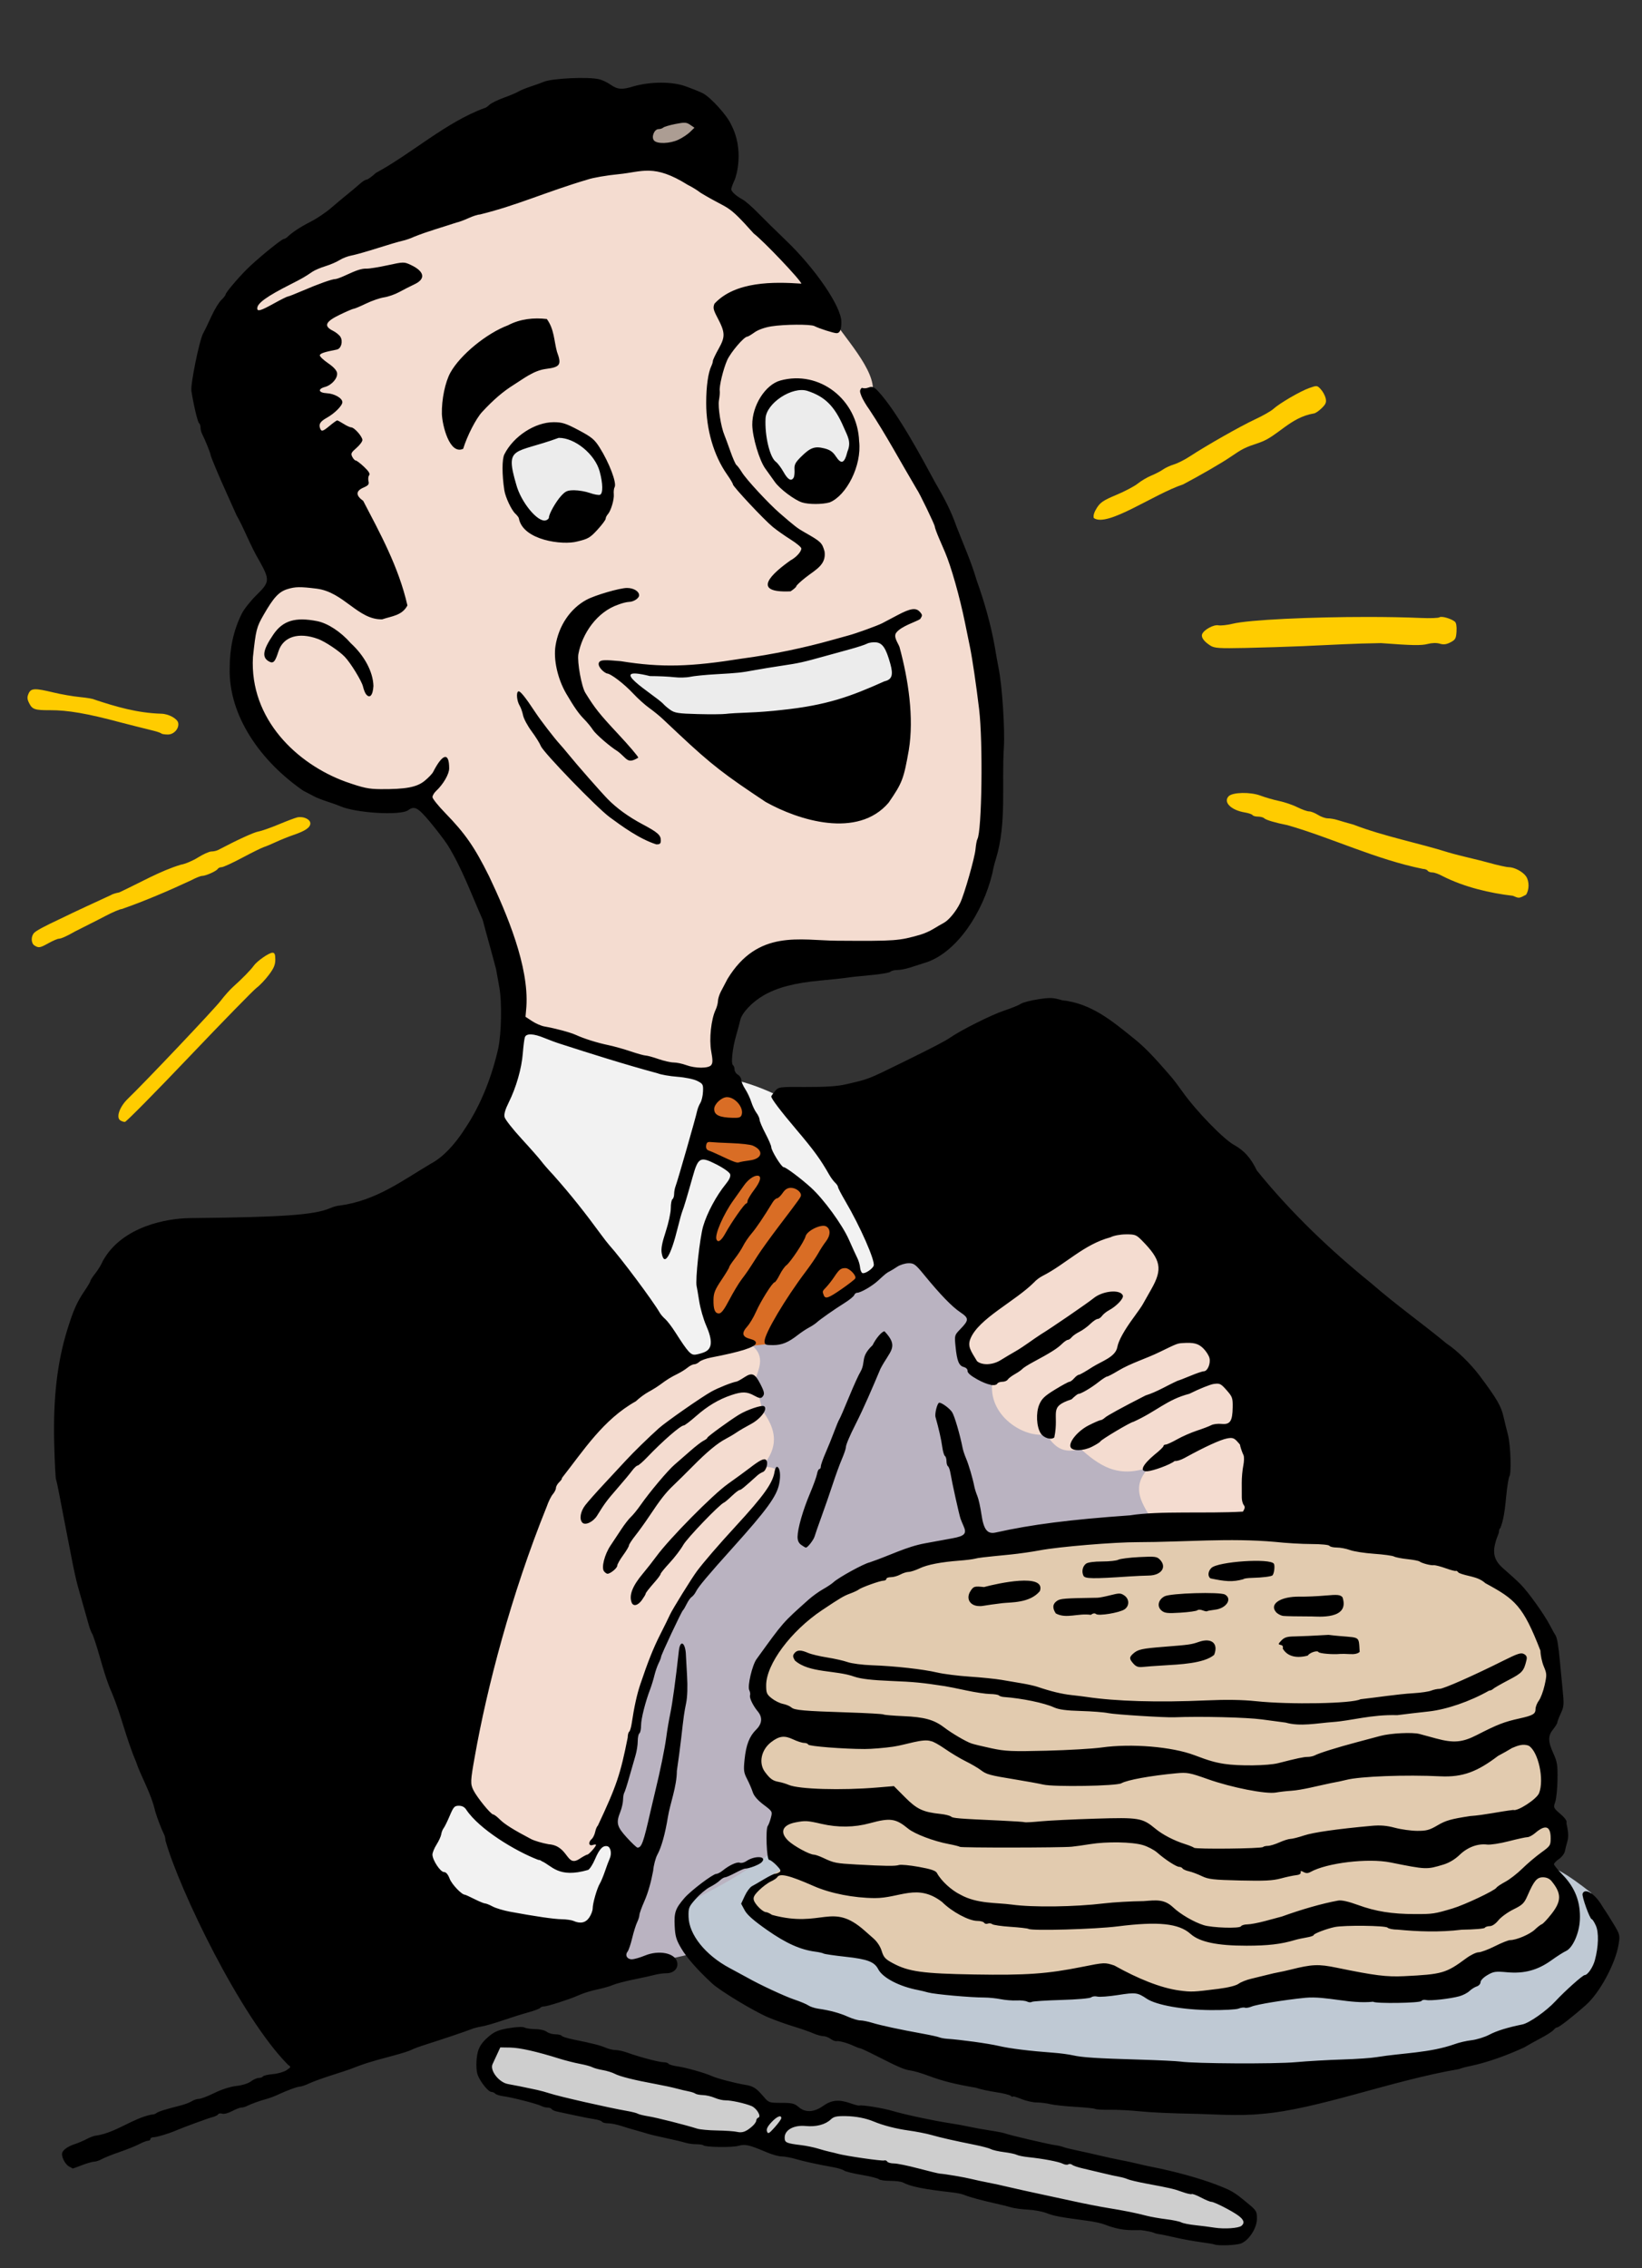
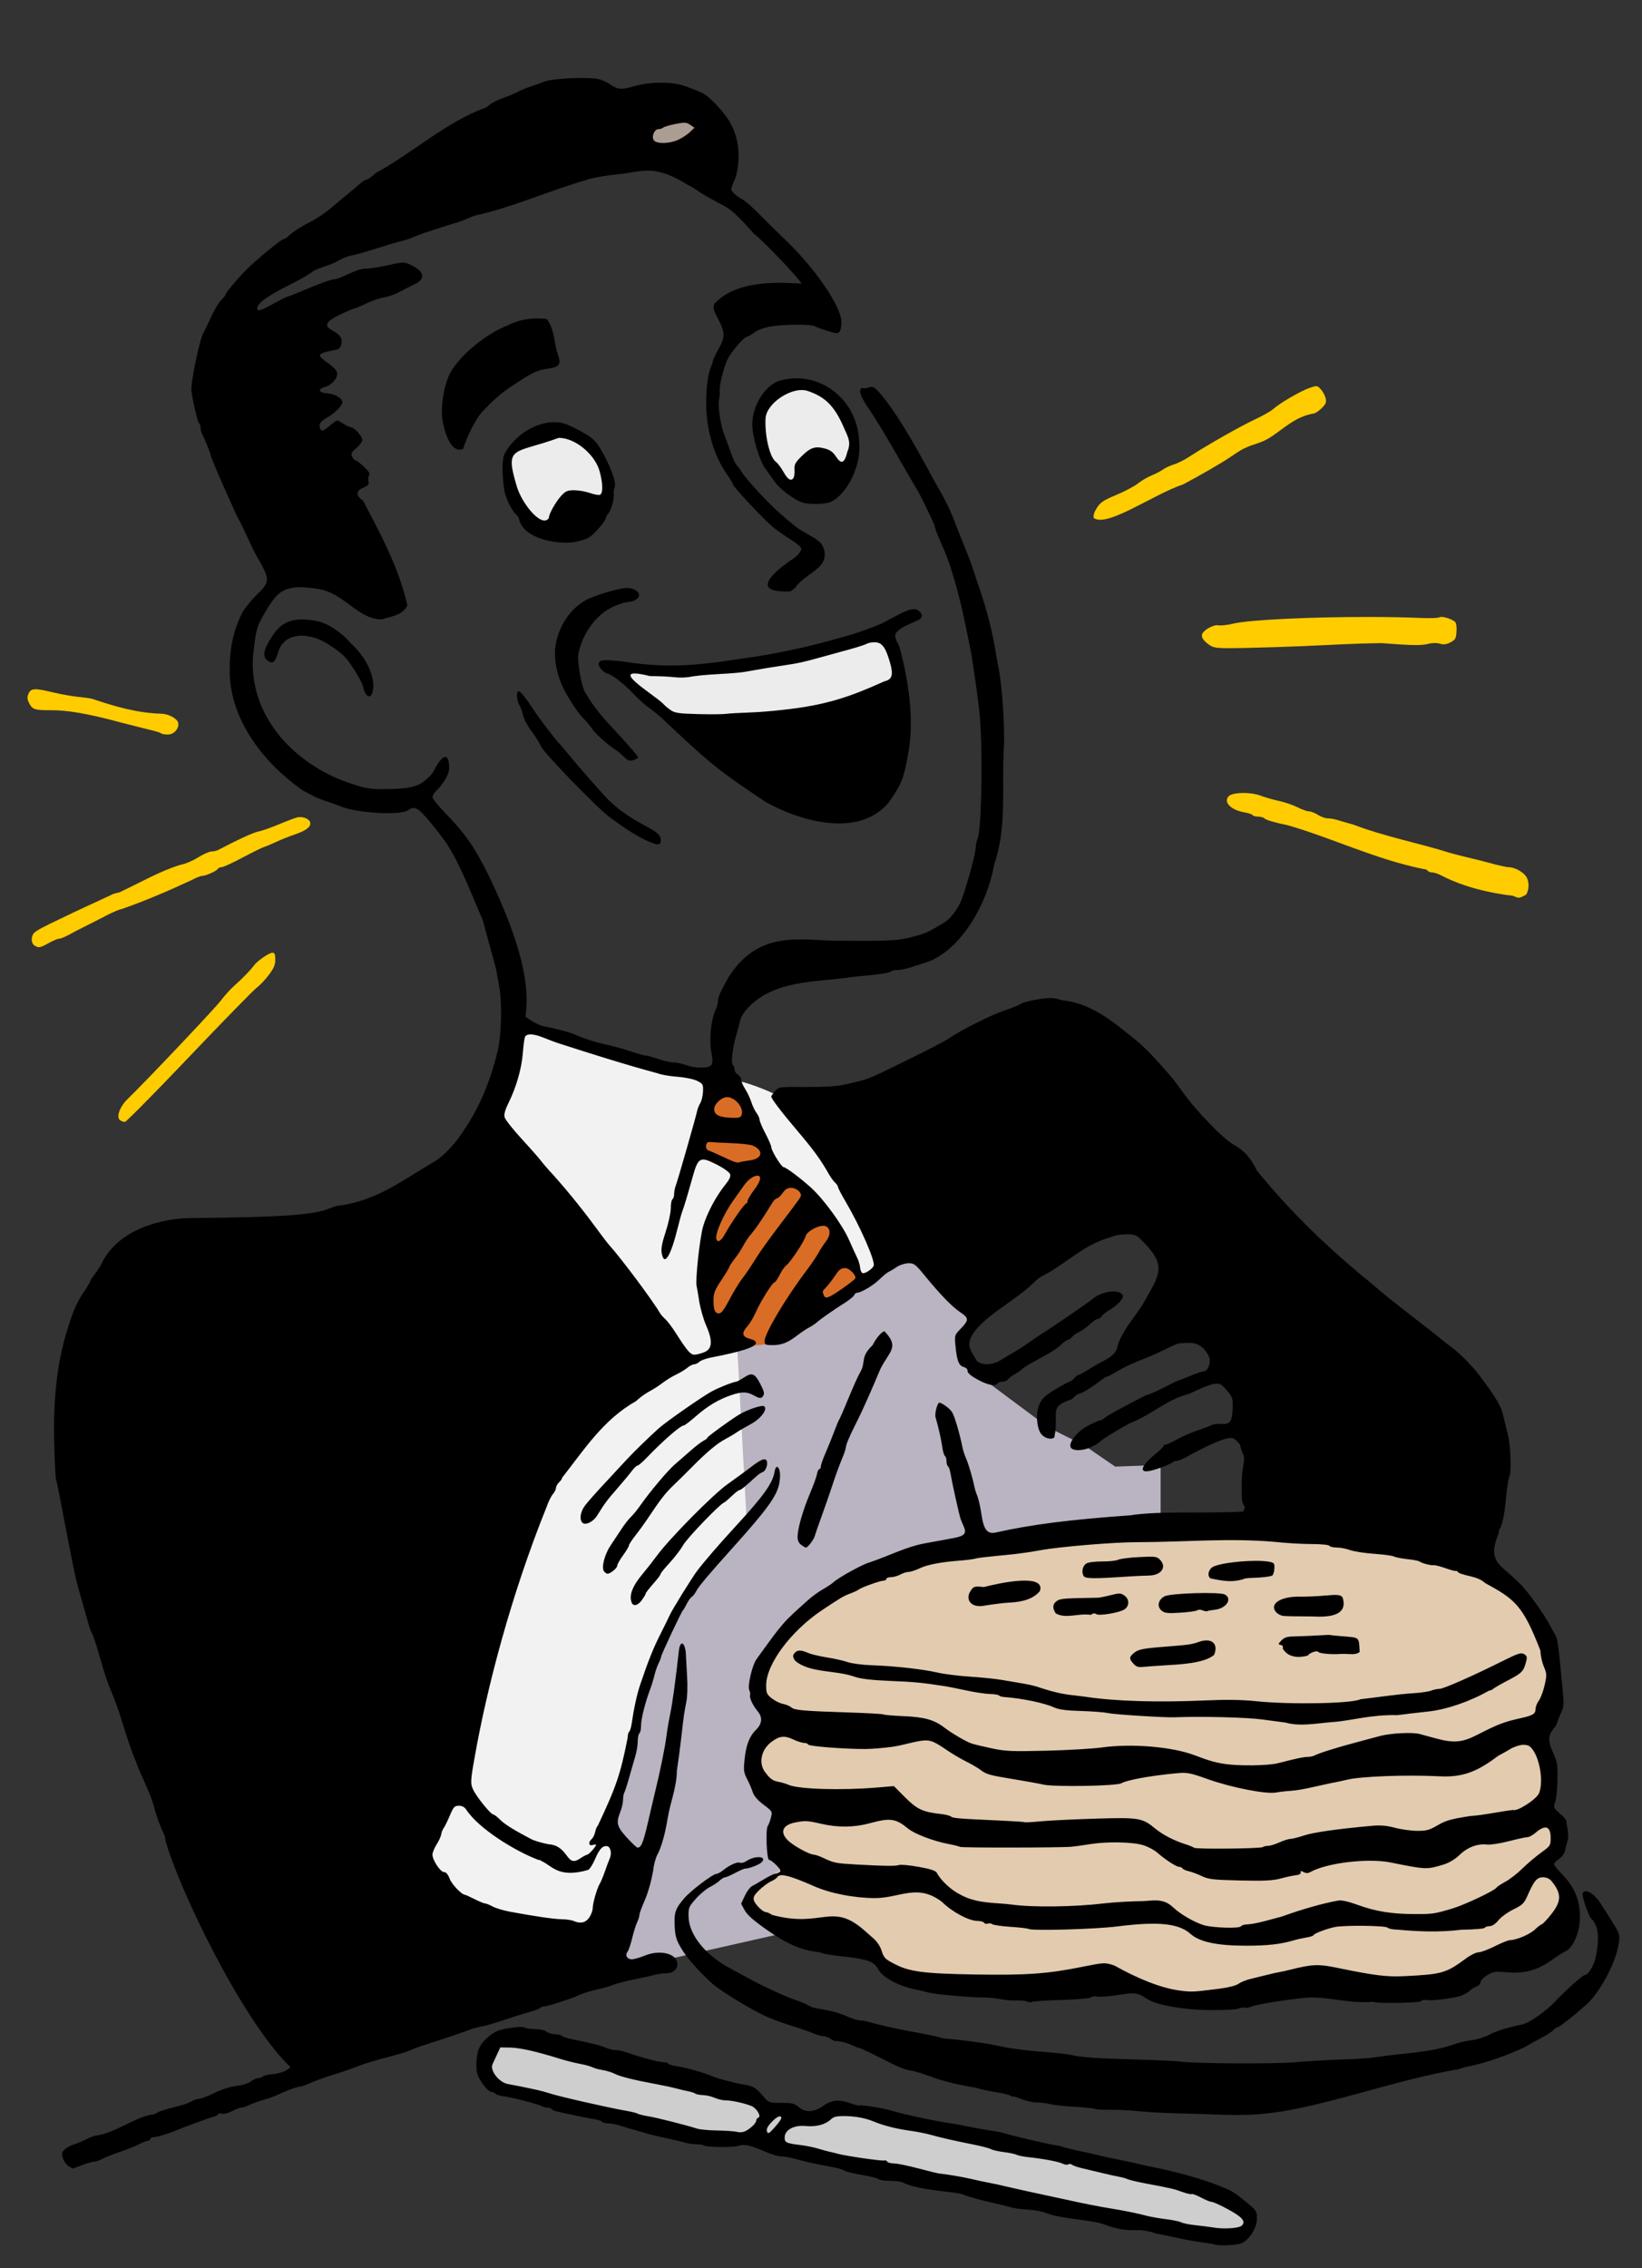
<svg xmlns="http://www.w3.org/2000/svg" xmlns:ns1="http://www.inkscape.org/namespaces/inkscape" xmlns:ns2="http://sodipodi.sourceforge.net/DTD/sodipodi-0.dtd" width="160mm" height="221mm" viewBox="0 0 160 221" version="1.1" id="svg1223" xml:space="preserve" ns1:version="1.2.2 (b0a8486, 2022-12-01)" ns2:docname="maneatingpancakes-colour.svg">
  <rect x="0" y="0" width="160" height="221" fill="#333333" stroke="none" />
  <ns2:namedview id="namedview1225" pagecolor="#ffffff" bordercolor="#000000" borderopacity="0.25" ns1:showpageshadow="2" ns1:pageopacity="0.0" ns1:pagecheckerboard="0" ns1:deskcolor="#d1d1d1" ns1:document-units="mm" showgrid="false" ns1:zoom="0.54115914" ns1:cx="204.19132" ns1:cy="359.41369" ns1:window-width="1390" ns1:window-height="1099" ns1:window-x="0" ns1:window-y="25" ns1:window-maximized="0" ns1:current-layer="layer1-3" />
  <defs id="defs1220" />
  <g ns1:label="Layer 1" ns1:groupmode="layer" id="layer1" transform="translate(-32.764,-87.712)">
    <g id="layer1-3" transform="matrix(0.265,0,0,0.265,14.123,-24.825)">
      <g id="g7785" transform="translate(43.262,432.687)">
        <path style="opacity:1;fill:#ac9d93;fill-opacity:1;stroke:none;stroke-width:2.54" d="m 275.277,26.296 -41.27,22.511 52.525,2.251 6.753,-15.007 z" id="path7664" />
        <path style="opacity:1;fill:#f2f2f2;fill-opacity:1;stroke:none;stroke-width:2.54" d="m 215.985,369.934 -13.486,57.138 -27.327,247.36 6.388,17.39 57.847,16.68 34.425,-38.683 99.725,-149.764 -13.841,-95.111 C 332.759,409.547 317.942,390.652 287.318,387.324 l -27.327,-5.323 -29.456,-9.582 -11.002,-2.484 z" id="path6335" ns2:nodetypes="ccccccccccccc" />
        <path style="opacity:1;fill:#bab3c1;fill-opacity:1;stroke:none;stroke-width:2.54" d="m 329.728,699.518 -73.996,16.709 -7.758,1.79 16.112,-42.965 -5.967,-4.774 -6.564,-7.161 7.758,-27.45 2.984,-17.902 3.58,-13.128 12.532,-23.273 11.935,-16.112 11.338,-13.128 -3.58,-65.641 15.515,-1.79 28.047,-17.902 17.902,-16.112 28.047,-0.597 0.597,23.273 -5.967,10.145 -1.193,6.564 1.193,3.58 4.774,4.177 25.66,19.096 13.128,6.564 11.338,7.758 16.709,-0.597 v 22.079 l -104.429,15.515 -32.224,22.079 -12.532,18.499 8.354,15.515 -5.967,8.951 -3.58,10.741 13.128,10.741 -3.58,11.338 2.984,8.354 19.692,10.741 -5.967,12.532 0.597,4.177 z" id="path5681" />
-         <path style="opacity:1;fill:#f4dcd0;fill-opacity:1;stroke:none;stroke-width:2.54" d="m 312.515,536.023 -7.098,12.421 -23.068,26.262 -13.131,23.778 -10.647,38.328 -8.517,26.617 -2.839,7.453 -3.904,6.743 -5.323,0.71 -24.842,-12.066 -33.715,-26.972 22.713,-71.688 53.589,-68.494 29.811,-7.808 8.517,-5.323 9.582,0.71 c 5.114,4.377 2.197,8.754 1.065,13.131 l 2.839,11.002 c 6.714,9.139 4.175,15.193 -0.355,20.584 1.656,-0.04 3.312,-0.165 4.968,0.71 z m -95.821,-178.866 1.065,11.002 40.103,13.131 31.23,7.808 2.484,-4.259 3.904,-28.746 19.164,-8.872 53.589,-5.323 13.841,-13.841 9.937,-33.005 -1.42,-50.75 -14.196,-56.073 -28.391,-51.814 c 1.186,-8.413 -10.452,-20.16 -16.325,-29.456 L 315.709,84.601 292.286,62.598 260.346,49.112 l -55.363,6.743 -45.426,24.842 -23.068,6.388 -24.488,22.003 21.648,20.939 20.939,66.01 -27.327,12.421 -11.711,22.358 7.808,30.876 24.133,21.648 25.197,2.484 6.743,-0.355 12.776,9.227 21.648,49.33 z m 222.872,78.786 -57.492,45.426 v 9.227 l 5.678,5.678 4.259,3.549 c -1.929,12.694 11.742,21.144 19.874,19.519 2.629,4.419 6.037,7.475 12.421,5.323 6.617,5.732 13.379,11.197 25.552,6.743 -8.479,8.244 -1.231,15.365 2.839,22.713 l 57.492,1.065 -24.488,-72.398 -24.488,-17.745 -5.323,-25.552 z" id="path6007" ns2:nodetypes="ccccccccccccccccccccccccccccccccccccccccccccccccccccccccccccccccccc" />
        <path style="opacity:1;fill:#cecece;fill-opacity:1;stroke-width:2.54" d="m 216.944,739.5 87.124,23.87 14.322,7.758 10.145,1.193 7.161,-5.967 62.658,13.128 63.254,13.128 24.466,12.532 0.597,5.371 -4.177,4.177 -26.853,-2.984 -80.56,-17.305 -44.755,-9.548 -13.725,-2.984 -7.758,-1.193 -3.58,-3.58 -12.532,1.79 -28.643,-5.967 -50.723,-13.128 -5.967,-4.177 -2.387,-7.161 2.984,-6.564 3.58,-1.193 z" id="path3015" />
-         <path style="fill:#bfc9d4;fill-opacity:1" d="m 390.474,751.415 c -14.025,-3.973 -40.389,-12.304 -58.586,-18.512 l -33.086,-11.289 -10.378,-10.413 c -10.217,-10.252 -10.373,-10.479 -10.086,-14.682 0.505,-7.385 8.594,-6.085 31.542,-22.674 l 12.938,-9.353 34.578,0.661 c 19.018,0.363 74.178,1.329 122.578,2.145 l 88,1.484 22.087,9.588 c 6.703,2.537 2.79,-5.542 22.087,9.588 l 3.319,10.269 3.319,10.269 -7.406,10.168 -7.406,10.168 -14,7.524 -14,7.524 -28.5,6.821 -28.5,6.821 -51.5,0.557 -51.5,0.557 z" id="path2859" ns2:nodetypes="sscssscsscccccccccccccs" />
        <path style="fill:#e2cbaf;fill-opacity:1" d="m 449.025,722.053 c -13.525,-3.956 -14.513,-4.015 -22.954,-1.369 l -6.454,2.023 -28.497,-2.583 -28.497,-2.583 -14.049,-7.235 c -11.284,-5.811 -17.131,-8.094 -29.711,-11.602 -14.607,-4.073 -15.696,-4.543 -16.175,-6.969 -0.665,-3.375 3.265,-7.561 11.386,-12.13 l 5.986,-3.367 -4.383,-4.553 -4.383,-4.553 1.852,-6 c 1.018,-3.3 1.858,-6.559 1.865,-7.242 0.007,-0.683 -2.195,-2.704 -4.895,-4.49 -3.932,-2.602 -5.024,-3.946 -5.489,-6.758 -1.255,-7.581 -0.794,-9.248 3.87,-13.982 l 4.473,-4.541 -4.058,-6.418 -4.058,-6.418 4.291,-9.932 4.291,-9.932 11.99,-9.751 11.99,-9.751 18.554,-5.111 c 16.99,-4.68 21.904,-5.537 58.286,-10.166 l 39.732,-5.055 36.268,1.593 36.268,1.593 22,4.984 c 14.267,3.232 22.556,5.58 23.582,6.681 0.87,0.934 6.457,7.257 12.416,14.053 l 10.834,12.356 0.808,10.358 c 0.79,10.122 0.742,10.507 -2.114,16.872 l -2.922,6.513 2.414,7.098 c 2.164,6.362 2.327,7.945 1.574,15.273 -0.812,7.897 -0.76,8.237 1.534,10.008 1.94,1.498 2.374,2.751 2.374,6.849 0,4.243 -0.446,5.432 -2.896,7.721 l -2.896,2.706 4.358,4.946 c 5.403,6.132 5.584,8.844 1.259,18.901 l -3.176,7.385 -6.574,1.163 c -3.616,0.64 -14.205,3.669 -23.531,6.732 l -16.957,5.569 -20.282,-0.654 c -19.25,-0.621 -21.301,-0.501 -40.29,2.348 -11.004,1.651 -21.697,2.953 -23.761,2.893 -2.064,-0.06 -8.928,-1.623 -15.253,-3.473 z" id="path2959" />
        <path style="opacity:1;fill:#ececec;fill-opacity:1;stroke:none;stroke-width:2.54" d="m 350.844,225.138 -48.265,12.066 -46.136,2.484 8.517,10.647 22.358,10.292 56.073,-6.388 15.615,-10.292 -3.194,-12.776 z m -117.114,-75.592 -14.196,4.259 -6.388,7.453 6.388,19.874 14.551,7.808 17.035,-13.486 -3.194,-15.615 -9.227,-8.517 z m 80.206,-13.841 -7.808,8.163 1.065,11.711 5.678,10.647 7.098,5.678 13.841,0.71 6.743,-13.841 -0.355,-12.066 -9.582,-11.002 -9.582,-2.129 -6.743,4.259 z" id="path6279" />
        <path style="opacity:1;fill:#d96d25;fill-opacity:1;stroke:none;stroke-width:2.54" d="m 289.447,385.904 -5.323,28.036 3.904,2.839 12.066,6.033 -11.711,18.809 -0.355,32.65 6.743,13.486 19.874,-2.129 28.746,-22.358 -3.194,-6.743 -8.517,-17.035 -11.357,-12.066 -9.937,-6.388 -3.904,-10.647 -8.517,-17.745 z" id="path6499" />
        <path id="path2996" d="m 473.616,817.253 c -0.338,-0.145 -2.685,-0.539 -5.216,-0.875 -2.531,-0.337 -6.674,-1.096 -9.205,-1.686 -2.531,-0.591 -5.155,-1.135 -5.83,-1.21 -0.675,-0.075 -1.642,-0.331 -2.148,-0.571 -0.506,-0.24 -2.578,-0.659 -4.602,-0.932 -4.786,0.085 -7.617,0.154 -13.614,-2.135 -0.95,-0.394 -3.661,-0.974 -6.023,-1.288 -10.182,-1.355 -12.424,-1.773 -15.035,-2.809 -1.519,-0.602 -4.616,-1.184 -6.883,-1.292 -2.267,-0.109 -5.028,-0.478 -6.137,-0.821 -1.109,-0.344 -3.672,-0.985 -5.697,-1.426 -4.84,-1.053 -10.128,-2.497 -11.66,-3.185 -0.675,-0.303 -2.608,-0.706 -4.296,-0.896 -10.59,-1.189 -15.338,-2.147 -18.248,-3.685 -0.586,-0.31 -2.671,-0.563 -4.633,-0.563 -1.962,0 -3.832,-0.276 -4.154,-0.614 -0.323,-0.337 -3.17,-1.05 -6.327,-1.584 -3.157,-0.534 -6.068,-1.255 -6.469,-1.603 -0.401,-0.348 -2.234,-0.906 -4.074,-1.241 -6.146,-1.119 -10.682,-2.113 -13.832,-3.031 -1.717,-0.5 -3.977,-0.91 -5.022,-0.91 -1.045,0 -3.506,-0.682 -5.469,-1.515 -6.529,-2.772 -7.935,-3.092 -10.463,-2.38 -2.374,0.668 -12.196,0.512 -12.882,-0.204 -0.205,-0.215 -1.391,-0.391 -2.634,-0.391 -1.243,0 -3.062,-0.258 -4.04,-0.572 -0.979,-0.315 -4.126,-1.067 -6.995,-1.673 -2.869,-0.606 -5.907,-1.325 -6.75,-1.599 -0.844,-0.274 -2.777,-0.835 -4.296,-1.246 -1.519,-0.411 -4.041,-1.166 -5.605,-1.678 -1.564,-0.512 -3.688,-0.93 -4.72,-0.93 -1.032,0 -2.028,-0.258 -2.215,-0.574 -0.187,-0.316 -1.377,-0.723 -2.644,-0.905 -1.268,-0.181 -4.514,-0.815 -7.214,-1.406 -2.7,-0.591 -5.672,-1.228 -6.604,-1.415 -0.932,-0.186 -1.846,-0.595 -2.031,-0.907 -0.184,-0.312 -0.875,-0.568 -1.535,-0.568 -0.66,0 -1.679,-0.263 -2.265,-0.584 -1.4,-0.767 -10.834,-3.196 -13.912,-3.583 -1.328,-0.165 -2.695,-0.597 -3.038,-0.955 -0.343,-0.358 -1,-0.652 -1.461,-0.652 -1.055,0 -3.876,-3.453 -4.943,-6.049 -0.722,-1.758 -0.721,-5.951 0.002,-8.707 0.543,-2.068 1.811,-3.81 4.232,-5.815 1.995,-1.652 3.512,-2.255 7.221,-2.872 2.812,-0.468 5.11,-0.555 5.729,-0.217 0.568,0.31 2.363,0.574 3.989,0.585 1.625,0 3.491,0.444 4.147,0.962 0.655,0.518 2.089,0.942 3.186,0.942 1.097,0 2.141,0.248 2.319,0.55 0.179,0.303 2.059,0.902 4.178,1.332 7.171,1.455 9.984,2.167 11.965,3.031 1.086,0.474 2.743,0.865 3.682,0.87 0.939,0 2.881,0.437 4.315,0.959 4.299,1.566 11.687,3.522 13.3,3.522 0.83,0 1.657,0.251 1.839,0.557 0.181,0.307 1.719,0.75 3.418,0.985 3.013,0.418 10.13,2.44 12.587,3.577 1.76,0.814 8.71,2.638 12.07,3.168 3.11,0.49 4.133,1.145 6.982,4.474 1.811,2.115 2.013,2.184 6.443,2.178 3.914,0 4.824,0.212 6.309,1.51 2.469,2.157 5.657,2.017 9.066,-0.397 3.097,-2.194 5.802,-2.453 10.007,-0.961 1.511,0.536 2.97,0.916 3.243,0.843 1.168,-0.31 8.789,0.933 12.463,2.032 4.347,1.301 15.323,3.635 21.172,4.502 2.025,0.3 5.063,0.855 6.75,1.234 1.688,0.379 5.139,1.002 7.671,1.385 2.531,0.384 5.017,0.867 5.523,1.073 1.401,0.573 15.973,3.995 18.387,4.318 1.169,0.158 2.549,0.47 3.068,0.697 0.519,0.227 2.738,0.783 4.933,1.236 2.194,0.453 5.922,1.288 8.285,1.855 2.363,0.567 5.815,1.316 7.671,1.664 1.856,0.348 4.618,0.941 6.137,1.317 1.519,0.376 4.004,0.929 5.523,1.227 8.592,1.689 17.838,4.25 24.022,6.655 5.331,2.073 6.198,2.583 10.777,6.346 3.707,3.045 3.861,3.287 3.861,6.028 0,3.462 -2.926,8.014 -5.873,9.139 -1.783,0.68 -8.452,0.922 -9.775,0.355 z m 9.972,-6.852 c 1.247,-1.039 0.889,-2.229 -1.122,-3.725 -2.359,-1.756 -8.903,-5.097 -9.983,-5.097 -0.444,0 -2.144,-0.708 -3.779,-1.573 -1.635,-0.865 -3.18,-1.439 -3.434,-1.275 -0.254,0.163 -1.794,-0.186 -3.422,-0.776 -3.101,-1.126 -4.379,-1.422 -13.393,-3.106 -3.038,-0.567 -6.075,-1.286 -6.75,-1.598 -0.675,-0.311 -2.056,-0.704 -3.068,-0.871 -1.013,-0.168 -3.774,-0.78 -6.137,-1.36 -2.363,-0.58 -5.676,-1.366 -7.364,-1.746 -1.688,-0.38 -3.401,-0.967 -3.809,-1.305 -0.407,-0.338 -1.055,-0.411 -1.439,-0.163 -0.384,0.248 -1.294,0.142 -2.021,-0.238 -1.416,-0.738 -7.199,-1.84 -12.639,-2.408 -1.837,-0.191 -3.77,-0.582 -4.296,-0.867 -0.526,-0.285 -2.613,-0.728 -4.638,-0.984 -2.025,-0.256 -4.178,-0.743 -4.784,-1.081 -0.606,-0.338 -3.229,-1.044 -5.83,-1.569 -8.065,-1.627 -12.575,-2.65 -16.081,-3.648 -1.856,-0.528 -5.652,-1.273 -8.434,-1.656 -4.555,-0.626 -9.348,-1.859 -12.737,-3.276 -2.998,-1.254 -6.624,-1.956 -10.413,-2.015 -3.281,-0.052 -4.357,0.189 -5.43,1.211 -2.015,1.918 -5.388,2.803 -9.263,2.428 -4.329,-0.419 -7.705,1.431 -7.717,4.228 -0.007,1.884 0.534,2.133 6.129,2.815 1.856,0.227 4.618,0.795 6.137,1.264 1.519,0.469 3.452,0.996 4.296,1.171 0.844,0.176 2.225,0.511 3.068,0.746 2.882,0.801 16.261,2.732 16.967,2.449 0.388,-0.155 0.887,0.026 1.11,0.403 0.223,0.377 1.337,0.685 2.475,0.685 1.139,0 5.196,0.83 9.015,1.844 3.82,1.014 7.359,1.871 7.866,1.904 1.971,0.129 9.035,1.329 11.66,1.983 1.519,0.378 4.28,0.972 6.137,1.318 1.856,0.347 5.17,1.069 7.364,1.604 7.923,1.854 15.815,3.441 23.626,5.173 4.05,0.899 9.849,2.039 12.887,2.533 6.249,1.017 10.401,1.852 14.421,2.9 1.519,0.396 4.735,0.961 7.147,1.257 2.412,0.296 4.897,0.815 5.523,1.153 0.626,0.339 2.933,0.804 5.127,1.034 2.194,0.23 5.37,0.637 7.057,0.906 3.642,0.579 8.895,0.225 9.972,-0.673 z M 303.784,773.72 c 0.759,-0.679 1.381,-1.593 1.381,-2.031 0,-0.438 0.345,-0.918 0.767,-1.066 1.2,-0.421 -0.61,-3.468 -2.537,-4.271 -2.407,-1.003 -7.505,-2.119 -9.54,-2.088 -0.989,0.026 -2.774,-0.4 -3.967,-0.921 -1.193,-0.521 -3.145,-0.976 -4.339,-1.012 -1.193,-0.036 -2.446,-0.277 -2.783,-0.536 -0.338,-0.259 -1.442,-0.629 -2.455,-0.821 -1.013,-0.191 -3.084,-0.683 -4.602,-1.091 -1.519,-0.408 -4.971,-1.146 -7.671,-1.641 -7.654,-1.401 -13.082,-2.762 -14.902,-3.735 -0.917,-0.491 -2.91,-1.104 -4.428,-1.363 -1.519,-0.259 -3.244,-0.736 -3.833,-1.06 -0.589,-0.324 -2.661,-0.885 -4.602,-1.248 -1.942,-0.363 -5.326,-1.222 -7.52,-1.91 -8.338,-2.614 -14.548,-4.012 -18.069,-4.067 l -3.648,-0.057 -1.181,2.566 c -0.65,1.411 -1.394,3.017 -1.654,3.567 -1.106,2.342 2.403,6.826 5.755,7.355 1.435,0.227 6.665,1.281 10.513,2.121 1.35,0.295 3.421,0.859 4.602,1.254 3.463,1.159 21.81,5.335 28.655,6.522 1.753,0.304 3.494,0.752 3.87,0.994 0.376,0.243 2.117,0.669 3.87,0.947 2.983,0.473 13.737,3.195 17.959,4.545 1.037,0.331 4.35,0.636 7.364,0.678 3.014,0.041 6.308,0.272 7.32,0.513 1.931,0.458 3.377,-0.088 5.676,-2.144 z m 10.586,-2.911 c 0,-1.317 -1.638,-0.626 -3.643,1.537 -1.453,1.567 -1.919,2.539 -1.613,3.368 0.373,1.012 0.746,0.811 2.843,-1.537 1.327,-1.486 2.413,-3.002 2.413,-3.368 z M 52.553,788.639 c -1.302,-0.659 -2.678,-3.04 -2.678,-4.633 0,-1.25 1.852,-2.701 4.602,-3.606 1.35,-0.445 3.459,-1.346 4.686,-2.003 1.227,-0.657 2.799,-1.196 3.492,-1.196 7.204,-1.177 13.135,-6.246 20.081,-7.689 0.692,0 1.52,-0.248 1.841,-0.539 0.604,-0.549 3.285,-1.402 8.561,-2.724 1.688,-0.423 3.68,-1.163 4.427,-1.645 0.748,-0.481 1.943,-0.876 2.656,-0.876 0.713,0 3.277,-0.977 5.698,-2.172 2.665,-1.315 5.853,-2.333 8.083,-2.58 2.17,-0.24 4.365,-0.929 5.345,-1.677 0.915,-0.698 2.21,-1.269 2.879,-1.269 0.669,0 1.365,-0.253 1.548,-0.561 0.182,-0.309 1.83,-0.691 3.662,-0.85 1.831,-0.158 4.105,-0.82 5.052,-1.468 1.612,-1.105 1.649,-1.224 0.576,-1.877 -17.505,-17.593 -40.062,-64.522 -45.141,-82.52 0,-0.701 -0.253,-1.776 -0.562,-2.388 -0.92,-1.823 -2.312,-5.432 -3.152,-8.171 -1.64,-7.187 -5.522,-13.417 -7.046,-18.284 -3.722,-8.692 -5.434,-17.058 -8.876,-25.341 -3.109,-6.846 -4.559,-14.694 -7.132,-21.554 -0.378,-0.495 -1.012,-2.055 -1.408,-3.466 -0.397,-1.411 -1.253,-4.443 -1.904,-6.736 -0.65,-2.294 -1.621,-5.722 -2.158,-7.618 -0.536,-1.896 -1.53,-6.371 -2.208,-9.944 -0.678,-3.573 -1.779,-9.239 -2.448,-12.591 -0.669,-3.352 -1.613,-8.26 -2.1,-10.906 -0.486,-2.646 -1.047,-5.245 -1.246,-5.774 -0.199,-0.529 -0.502,-6.474 -0.672,-13.211 -0.423,-16.755 1.091,-29.869 4.845,-41.962 2.218,-7.144 3.545,-10.114 6.377,-14.276 1.141,-1.677 2.074,-3.271 2.074,-3.543 0,-0.272 0.836,-1.555 1.859,-2.851 1.022,-1.296 2.242,-3.311 2.711,-4.477 7.088,-12.905 23.922,-15.71 31.943,-15.789 34.289,-0.338 45.948,-1.164 51.669,-3.664 1.197,-0.523 2.764,-0.951 3.482,-0.951 13.454,-1.803 23.097,-9.229 33.59,-15.432 4.252,-2.244 8.701,-6.841 12.595,-13.014 5.903,-8.77 9.92,-19.465 12.119,-29.311 1.179,-5.408 1.398,-17.105 0.42,-22.436 -0.421,-2.294 -0.965,-5.325 -1.21,-6.736 -1.592,-6.071 -3.359,-12.204 -4.917,-18.132 -4.073,-9.201 -7.555,-18.842 -12.824,-27.398 -1.135,-1.763 -4.041,-5.582 -6.458,-8.487 -4.528,-5.441 -5.786,-6.129 -8.109,-4.428 -2.813,2.06 -19.411,1.056 -25.127,-1.519 -0.675,-0.304 -2.746,-1.045 -4.602,-1.647 -1.856,-0.602 -3.928,-1.403 -4.602,-1.78 -0.675,-0.377 -2.608,-1.385 -4.296,-2.239 -15.634,-10.812 -27.44,-27.491 -27.018,-45.036 0.027,-7.275 1.331,-13.751 4.432,-20.011 0.819,-1.656 3.266,-4.749 5.44,-6.875 4.846,-4.739 4.924,-5.548 1.19,-12.316 -3.619,-6.094 -5.512,-11.713 -8.573,-17.094 -0.573,-1.323 -2.094,-4.715 -3.38,-7.538 -3.055,-6.707 -6.15,-14.095 -6.15,-14.681 0,-0.525 -2.184,-5.9 -3.09,-7.604 -0.326,-0.613 -0.592,-1.678 -0.592,-2.368 0,-0.69 -0.243,-1.411 -0.54,-1.603 -0.499,-0.322 -2.03,-6.771 -2.806,-11.823 -0.384,-2.497 2.953,-18.818 4.348,-21.264 0.503,-0.882 1.831,-3.625 2.952,-6.095 1.121,-2.47 2.761,-5.191 3.644,-6.046 0.884,-0.855 1.607,-1.77 1.607,-2.033 0,-0.659 3.965,-5.405 7.631,-9.134 3.49,-3.55 12.977,-11.336 13.814,-11.336 0.308,0 0.932,-0.361 1.388,-0.802 1.749,-1.695 4.711,-3.631 8.507,-5.562 2.171,-1.104 5.466,-3.313 7.322,-4.909 1.856,-1.596 4.697,-3.971 6.311,-5.277 1.615,-1.307 3.657,-3.025 4.539,-3.819 0.881,-0.794 1.937,-1.443 2.347,-1.443 0.409,0 1.957,-1.113 3.439,-2.473 13.27,-7.203 25.752,-18.626 39.897,-23.83 0.324,0 1.125,-0.522 1.781,-1.161 0.655,-0.638 3.06,-1.831 5.344,-2.651 2.284,-0.82 4.704,-1.841 5.379,-2.269 0.675,-0.428 2.746,-1.277 4.602,-1.886 1.856,-0.609 3.928,-1.354 4.602,-1.655 2.952,-1.32 16.442,-1.962 20.501,-0.976 1.15,0.28 3.052,1.191 4.228,2.025 2.489,1.766 4.312,1.884 8.465,0.547 6.55,-1.804 14.254,-1.702 18.986,-0.01 2.69,0.969 5.598,2.142 6.463,2.608 3.001,1.615 9.013,8.304 10.381,11.55 4.805,9.136 1.944,18.777 1.284,20.242 -0.699,1.512 -1.27,3.063 -1.27,3.448 0,0.872 1.834,2.541 4.197,3.818 0.99,0.535 3.568,2.787 5.729,5.004 2.161,2.217 6.647,6.629 9.969,9.805 11.045,10.558 20.606,24.567 20.606,30.192 0,2.841 -0.546,4.129 -1.753,4.133 -1.064,0.003 -6.446,-1.718 -8.149,-2.606 -1.396,-0.729 -11.067,-0.665 -15.872,0.104 -2.42,0.388 -4.846,1.257 -6.17,2.21 -1.199,0.864 -2.399,1.572 -2.666,1.572 -1.182,0 -6.072,5.729 -7.384,8.652 -1.438,3.203 -3.01,9.754 -2.725,11.357 0.082,0.463 -0.052,1.996 -0.299,3.408 -0.431,2.467 0.724,9.77 2.029,12.831 0.301,0.706 1.283,3.374 2.183,5.93 0.899,2.556 1.899,4.817 2.222,5.026 0.323,0.208 1.244,1.437 2.047,2.731 1.654,2.664 9.771,11.426 13.87,14.973 5.661,4.899 6.474,5.526 9.097,7.018 6.124,3.484 6.447,3.794 7.389,7.08 0.666,4.937 -3.281,6.625 -7.083,9.639 -1.817,1.434 -3.304,2.839 -3.304,3.12 0,0.282 -0.954,1.129 -2.12,1.882 -15.171,0.697 -6.343,-6.898 -0.029,-11.37 2.129,-1.146 3.99,-3.195 3.99,-4.393 0,-0.456 -1.755,-1.927 -3.899,-3.27 -2.144,-1.343 -5.113,-3.436 -6.597,-4.651 -3.214,-2.632 -14.665,-14.863 -14.665,-15.663 0,-0.308 -0.968,-1.939 -2.151,-3.624 -4.884,-6.956 -7.667,-16.494 -7.667,-26.276 0,-6.084 0.714,-11.176 1.913,-13.645 0.298,-0.613 0.541,-1.43 0.541,-1.817 0,-0.386 0.959,-2.414 2.131,-4.505 2.482,-4.427 2.424,-5.96 -0.43,-11.39 -1.555,-2.958 -1.707,-3.667 -1.112,-5.171 7.693,-8.292 21.836,-8.058 31.935,-7.364 0,-1.067 -13.977,-15.792 -17.504,-18.439 -10.276,-11.513 -8.468,-8.262 -19.545,-14.978 -1.093,-0.872 -3.215,-2.179 -4.715,-2.907 -12.437,-7.79 -16.734,-4.775 -25.286,-3.94 -4.469,0.432 -9.644,1.323 -11.501,1.979 -15.243,4.5 -25.648,9.412 -39.657,12.863 -0.717,0.003 -2.601,0.605 -4.188,1.339 -1.587,0.734 -3.58,1.466 -4.429,1.627 -5.194,1.732 -10.37,3.134 -15.548,5.212 -1.181,0.567 -3.114,1.238 -4.296,1.491 -1.181,0.253 -5.324,1.471 -9.205,2.708 -3.881,1.237 -8.162,2.448 -9.512,2.691 -1.35,0.243 -3.328,1.004 -4.396,1.69 -1.068,0.686 -3.415,1.697 -5.216,2.246 -1.801,0.549 -3.965,1.476 -4.809,2.059 -2.576,1.78 -3.831,2.504 -7.978,4.599 -8.724,4.409 -12.273,6.96 -12.273,8.824 0,1.292 1.246,0.93 6.129,-1.779 2.527,-1.402 4.821,-2.549 5.097,-2.549 0.276,0 2.765,-0.976 5.531,-2.169 5.605,-2.418 10.764,-4.254 11.939,-4.249 0.426,0.002 1.944,-0.54 3.375,-1.204 4.62,-2.144 6.291,-2.685 8.146,-2.635 1.001,0.027 4.496,-0.535 7.767,-1.248 5.801,-1.264 6.009,-1.267 8.459,-0.121 5.06,2.369 5.602,5.129 1.396,7.113 -1.603,0.756 -4.157,2.057 -5.676,2.89 -1.519,0.833 -4.004,1.7 -5.523,1.926 -1.519,0.226 -4.518,1.261 -6.666,2.3 -2.147,1.038 -4.168,1.888 -4.489,1.888 -0.322,0 -2.638,0.992 -5.147,2.204 -5.302,2.561 -5.988,4.163 -2.524,5.891 1.121,0.559 2.368,1.568 2.771,2.243 1.022,1.711 0.255,4.373 -1.349,4.683 -4.675,0.903 -6.222,1.434 -6.222,2.136 0,0.438 1.381,1.74 3.068,2.893 1.982,1.354 3.141,2.627 3.272,3.596 0.258,1.898 -1.959,4.439 -4.466,5.118 -2.772,0.751 -2.37,2.145 0.663,2.299 2.832,0.144 5.747,1.815 5.747,3.296 0,1.27 -2.847,4.129 -5.688,5.714 -2.426,1.353 -3.071,2.347 -2.511,3.872 0.496,1.35 0.964,1.225 3.597,-0.962 1.274,-1.059 2.486,-1.924 2.692,-1.922 0.207,0.001 1.28,0.579 2.385,1.283 1.105,0.704 2.365,1.281 2.8,1.281 1.108,0 4.089,3.383 4.089,4.64 0,0.572 -0.993,1.896 -2.206,2.941 -1.927,1.66 -2.118,2.072 -1.513,3.254 0.381,0.745 0.959,1.354 1.283,1.354 0.325,0 1.7,1.048 3.056,2.329 1.722,1.627 2.286,2.555 1.868,3.081 -0.328,0.414 -0.438,1.387 -0.244,2.163 0.291,1.162 -0.039,1.583 -1.867,2.381 -2.851,1.245 -2.877,2.886 -0.076,4.879 6.049,11.638 13.033,24.229 16.257,38.455 -1.987,3.723 -5.635,3.877 -9.284,5.102 -8.864,0.239 -14.056,-9.97 -24.044,-11.274 -6.073,-0.759 -7.918,-0.731 -10.806,0.166 -3.145,0.976 -5.075,3.067 -8.766,9.495 -2.579,4.492 -2.832,5.497 -3.904,15.486 -1.285,22.862 16.259,39.353 34.108,45.846 6.539,2.289 8.441,2.69 12.887,2.717 9.165,0.054 13.21,-0.699 16.07,-2.995 1.392,-1.118 2.827,-2.609 3.189,-3.315 3.509,-6.847 5.902,-7.385 5.902,-1.327 0,2.113 -2.175,5.869 -4.82,8.323 -0.724,0.672 -1.317,1.683 -1.317,2.247 0,0.563 2.104,3.189 4.675,5.835 7.376,7.59 10.758,12.464 16.11,23.216 6.685,14.086 14.707,33.177 13.745,47.985 l -0.324,3.737 2.418,1.596 c 1.33,0.878 3.368,1.76 4.529,1.962 4.093,0.709 9.499,2.166 11.622,3.133 3.093,1.408 7.729,2.859 11.966,3.746 2.025,0.424 5.69,1.452 8.144,2.285 2.454,0.833 4.939,1.522 5.523,1.53 0.584,0.008 2.692,0.586 4.685,1.283 1.993,0.697 4.513,1.267 5.599,1.267 1.087,0 3.15,0.433 4.584,0.962 3.407,1.257 8.205,1.26 9.2,0.005 0.601,-0.757 0.604,-1.819 0.012,-5.093 -0.809,-4.483 -0.034,-11.758 1.624,-15.25 0.452,-0.953 0.836,-2.396 0.852,-3.208 0.017,-0.811 0.499,-2.376 1.074,-3.476 0.574,-1.1 1.667,-3.184 2.428,-4.63 11.19,-18.426 26.814,-14.159 40.346,-14.08 21.541,0.145 22.715,0.059 30.682,-2.249 1.35,-0.391 3.421,-1.31 4.602,-2.041 1.181,-0.732 2.931,-1.746 3.888,-2.255 1.88,-0.999 4.592,-4.3 6.07,-7.385 1.531,-3.198 5.317,-16.473 5.622,-19.712 0.157,-1.668 0.46,-3.329 0.675,-3.692 1.663,-2.813 2.109,-35.65 0.649,-47.808 -1.072,-8.926 -2.501,-18.64 -3.351,-22.775 -0.326,-1.588 -1.152,-5.63 -1.835,-8.982 -1.955,-9.597 -5.112,-20.742 -7.359,-25.982 -0.303,-0.706 -1.269,-2.951 -2.148,-4.99 -0.879,-2.039 -1.598,-4.011 -1.598,-4.384 0,-0.693 -5.728,-12.564 -6.621,-13.723 -6.332,-10.681 -11.253,-19.97 -17.464,-29.343 -1.134,-1.553 -2.433,-3.761 -2.887,-4.906 -0.712,-1.797 -0.696,-2.217 0.118,-3.068 2.899,0.843 3.047,-1.931 5.912,1.144 7.385,7.926 17.003,26.149 20.89,33.329 3.635,6.278 5.879,10.434 8.029,16.535 2.494,6.42 5.46,13.054 7.378,19.669 2.909,8.119 5.225,16.262 6.732,24.699 0.241,1.588 0.886,5.196 1.433,8.019 1.281,6.612 2.286,22.253 1.862,28.975 -0.829,13.418 1.083,27.753 -2.896,40.782 -0.496,1.527 -1.088,3.922 -1.316,5.323 -3.54,14.666 -13.026,28.768 -23.932,32.65 -2.025,0.641 -4.905,1.564 -6.399,2.051 -1.495,0.487 -3.579,0.886 -4.633,0.886 -1.054,0 -2.192,0.289 -2.53,0.642 -0.338,0.353 -3.638,0.914 -7.333,1.247 -3.695,0.333 -7.548,0.747 -8.56,0.921 -1.013,0.174 -5.431,0.65 -9.819,1.058 -9.531,0.886 -15.856,2.539 -20.929,5.472 -4.237,2.45 -8.003,6.442 -8.573,9.088 -0.211,0.979 -0.89,3.513 -1.51,5.63 -1.358,4.639 -1.978,10.407 -1.175,10.926 0.321,0.207 0.583,0.927 0.583,1.599 0,0.672 0.552,1.532 1.227,1.909 0.675,0.378 1.227,1.214 1.227,1.858 0,0.644 0.657,2.182 1.459,3.419 0.802,1.236 1.809,3.37 2.237,4.741 0.428,1.371 1.29,3.182 1.916,4.023 0.626,0.842 1.138,1.972 1.138,2.513 0,0.541 0.967,2.821 2.148,5.068 1.181,2.247 2.148,4.489 2.148,4.983 0,1.315 3.747,7.398 4.557,7.398 0.807,0 6.242,4.067 10.068,7.534 4.622,4.188 11.513,13.64 13.917,19.09 1.245,2.823 2.652,5.9 3.125,6.839 0.473,0.939 0.923,2.489 0.998,3.444 0.076,0.956 0.467,1.869 0.869,2.031 0.894,0.359 3.671,-1.467 4.129,-2.714 0.633,-1.724 -4.95,-14.429 -10.444,-23.768 -1.47,-2.5 -2.673,-4.817 -2.673,-5.15 0,-0.333 -0.483,-1.06 -1.074,-1.616 -0.591,-0.556 -1.549,-1.847 -2.13,-2.869 -3.277,-5.765 -5.627,-8.995 -12.117,-16.648 -5.758,-6.791 -9.225,-11.368 -9.225,-12.179 0,-0.158 0.606,-1.017 1.348,-1.908 1.343,-1.615 1.383,-1.62 11.506,-1.574 7.048,0.032 11.474,-0.257 14.454,-0.945 8.808,-2.033 7.812,-1.646 21.478,-8.35 10.474,-5.138 15.278,-7.639 16.996,-8.848 3.814,-2.683 15.264,-8.42 19.791,-9.915 2.682,-0.886 5.47,-2.018 6.197,-2.515 0.726,-0.498 3.589,-1.25 6.361,-1.673 4.421,-0.674 5.507,-0.629 8.838,0.362 10.801,1.176 18.327,7.607 26.185,13.903 4.003,3.198 7.199,6.475 13.957,14.316 0.859,0.996 2.718,3.45 4.133,5.453 4.854,6.873 14.934,17.291 18.831,19.462 3.84,2.14 6.216,4.788 8.474,9.447 12.506,15.518 27.384,29.617 42.063,41.473 9.627,8.377 18.785,14.764 27.749,22.201 3.601,2.327 8.871,7.461 12.127,11.815 6.355,8.499 7.911,11.182 8.795,15.162 0.338,1.522 1.055,4.442 1.592,6.488 1.035,3.939 1.355,14.886 0.452,15.469 -1.483,6.014 -0.962,13.268 -3.279,18.982 -0.27,0 -0.491,0.705 -0.491,1.566 -2.385,5.977 -2.788,9.372 1.603,13.189 2.259,1.941 5.107,4.539 6.329,5.774 2.87,2.901 8.654,10.973 10.803,15.076 0.924,1.764 1.887,3.496 2.139,3.849 0.521,0.729 1.085,4.136 1.539,9.302 0.171,1.941 0.606,6.451 0.967,10.024 0.612,6.058 0.57,6.681 -0.623,9.262 -0.703,1.522 -1.279,3.032 -1.279,3.356 0,0.324 -0.69,1.447 -1.534,2.495 -1.947,2.419 -1.927,4.447 0.086,8.865 1.415,3.104 1.598,4.259 1.518,9.608 -0.05,3.344 -0.425,7.045 -0.833,8.226 -0.725,2.095 -0.68,2.201 1.871,4.416 1.866,1.621 2.513,2.601 2.262,3.429 0.483,2.455 0.957,4.531 0.333,6.674 -0.326,1.084 -0.732,2.692 -0.902,3.574 -0.17,0.882 -1.146,2.181 -2.167,2.887 -1.022,0.706 -1.858,1.572 -1.858,1.925 -4.2e-4,0.353 1.409,2.085 3.132,3.849 4.667,4.779 6.72,10.163 6.384,16.745 -0.248,4.863 -2.659,10.223 -5.091,11.321 -0.916,0.414 -3.322,1.945 -5.348,3.405 -5.049,3.638 -10.006,4.988 -16.229,4.42 -4.34,-0.396 -5.07,-0.292 -7.336,1.039 -1.447,0.85 -2.516,1.955 -2.516,2.6 0,0.617 -0.621,1.319 -1.381,1.559 -0.759,0.24 -1.975,1.006 -2.702,1.701 -0.727,0.695 -2.384,1.555 -3.682,1.912 -3.378,0.929 -10.72,1.757 -12.266,1.382 -0.723,-0.176 -1.498,0 -1.724,0.375 -0.452,0.765 -17.016,1.007 -17.732,0.258 -8.546,0.914 -17.218,-2.165 -24.949,-1.446 -7.699,0.77 -17.867,2.434 -19.76,3.234 -0.911,0.385 -2.016,0.569 -2.455,0.408 -0.439,-0.16 -1.489,0 -2.332,0.334 -0.844,0.345 -5.488,0.592 -10.321,0.548 -10.112,-0.09 -19.941,-1.845 -23.431,-4.181 -3.417,-2.288 -4.076,-2.373 -10.563,-1.359 -3.38,0.528 -6.808,0.787 -7.618,0.574 -0.81,-0.212 -1.82,-0.085 -2.244,0.283 -0.435,0.377 -5.23,0.797 -10.984,0.961 -5.617,0.16 -10.507,0.482 -10.867,0.715 -0.36,0.233 -1.144,0.176 -1.741,-0.129 -0.598,-0.303 -2.329,-0.485 -3.848,-0.404 -1.519,0.08 -4.142,-0.129 -5.83,-0.467 -1.688,-0.338 -4.449,-0.615 -6.137,-0.617 -5.016,0 -18.107,-1.18 -20.492,-1.839 -1.218,-0.337 -2.904,-0.742 -3.748,-0.902 -6.906,-1.307 -13.055,-4.521 -14.665,-7.666 -1.391,-2.717 -3.963,-3.7 -11.965,-4.571 -4.164,-0.453 -7.826,-0.989 -8.139,-1.191 -0.313,-0.202 -1.661,-0.508 -2.997,-0.68 -5.49,-0.708 -10.763,-3.07 -17.72,-7.938 -4.98,-3.484 -7.382,-5.599 -8.299,-7.305 l -1.291,-2.401 1.337,-2.877 c 0.735,-1.582 1.915,-3.181 2.622,-3.553 0.707,-0.372 2.749,-1.552 4.537,-2.624 1.789,-1.071 3.584,-1.952 3.989,-1.957 0.405,0 1.121,-0.264 1.59,-0.575 0.677,-0.448 0.449,-0.978 -1.095,-2.556 -1.072,-1.095 -2.284,-1.992 -2.694,-1.992 -0.895,0 -1.346,-11.359 -0.494,-12.454 0.298,-0.383 0.813,-1.74 1.146,-3.016 0.601,-2.303 0.581,-2.337 -2.696,-4.812 -2.166,-1.635 -3.532,-3.216 -3.971,-4.597 -0.368,-1.158 -1.299,-3.323 -2.069,-4.812 -1.246,-2.408 -1.349,-3.202 -0.938,-7.197 0.556,-5.401 1.769,-8.525 4.265,-10.988 2.212,-2.182 2.412,-4.516 0.577,-6.716 -1.76,-2.11 -3.139,-4.999 -2.823,-5.916 0.144,-0.417 0.01,-1.268 -0.296,-1.891 -0.722,-1.467 1.09,-9.195 2.668,-11.378 10.065,-13.922 9.477,-13.249 19.109,-21.869 1.415,-1.266 3.813,-2.998 5.33,-3.849 1.517,-0.851 3.233,-1.993 3.814,-2.537 1.892,-1.772 11.169,-6.868 13.372,-7.346 7.46,-2.536 13.374,-5.716 20.261,-6.988 3.201,-0.586 7.751,-1.42 10.112,-1.853 4.592,-0.842 5.396,-1.734 4.109,-4.56 -0.34,-0.748 -0.828,-1.937 -1.084,-2.642 -0.499,-1.373 -3.157,-13.378 -3.731,-16.846 -0.19,-1.15 -0.591,-2.25 -0.892,-2.444 -0.3,-0.194 -0.546,-1.04 -0.546,-1.881 0,-0.84 -0.26,-1.696 -0.578,-1.902 -0.318,-0.205 -0.764,-1.738 -0.991,-3.406 -0.367,-2.694 -1.232,-6.521 -2.464,-10.896 -0.36,-1.278 0.684,-5.288 1.377,-5.288 0.99,0 3.878,2.14 4.736,3.509 0.898,1.433 2.883,8.214 3.855,13.171 0.173,0.882 0.744,2.602 1.268,3.822 0.954,2.22 2.443,7.277 3.03,10.292 0.172,0.882 0.675,2.47 1.118,3.528 0.443,1.059 1.118,4.09 1.501,6.736 0.814,5.634 2.174,7.362 5.252,6.674 13.207,-2.953 27.154,-4.735 49.399,-6.314 10.794,-1.723 27.754,-0.584 41.507,-1.368 0.748,-1.194 0.815,-1.776 0.28,-2.449 -0.386,-0.486 -0.703,-1.712 -0.704,-2.723 -10e-4,-1.012 -0.01,-3.428 -0.017,-5.368 -0.01,-1.941 0.247,-4.806 0.569,-6.368 0.322,-1.562 0.357,-3.294 0.078,-3.849 -0.513,-1.022 -1.322,-3.442 -1.249,-3.736 0.022,-0.088 -0.539,-0.765 -1.245,-1.504 -1.034,-1.081 -1.723,-1.26 -3.529,-0.916 -2.511,0.478 -8.234,3.106 -15.655,7.187 -1.399,0.77 -3.015,1.26 -3.591,1.089 -1.773,1.445 -7.969,3.642 -10.074,3.799 -3.214,0.241 -1.636,-2.502 2.529,-6.023 1.856,-1.465 3.375,-2.918 3.375,-3.229 0,-0.31 0.365,-0.564 0.812,-0.564 0.446,0 2.338,-0.864 4.203,-1.92 1.865,-1.056 5.159,-2.501 7.32,-3.21 2.16,-0.71 4.521,-1.611 5.246,-2.002 0.725,-0.392 2.425,-0.602 3.777,-0.467 3.146,0.314 4.022,-0.984 4.101,-6.072 0.053,-3.456 -0.111,-3.919 -2.251,-6.342 -2.116,-2.396 -2.509,-2.586 -4.717,-2.276 -1.325,0.186 -5.356,1.813 -8.957,3.615 -8.323,2.153 -11.966,6.426 -20.641,10.334 -0.853,0 -11.823,6.525 -12.106,7.201 -0.111,0.265 -1.492,1.135 -3.068,1.933 -3.194,1.618 -7.307,1.676 -7.882,0.112 -0.693,-1.889 2.729,-5.978 6.675,-7.976 2.075,-1.051 4.048,-1.911 4.383,-1.911 0.336,0 1.046,-0.405 1.579,-0.9 0.834,-0.774 6.259,-3.743 14.949,-8.18 4.252,-1.32 7.751,-3.58 11.81,-5.414 0.346,-0.058 2.439,-0.862 4.651,-1.787 2.212,-0.925 4.436,-1.682 4.943,-1.682 1.371,0 2.584,-2.817 2.093,-4.86 -0.231,-0.963 -1.262,-2.573 -2.291,-3.578 -1.828,-1.786 -3.481,-2.209 -7.571,-1.941 -1.945,0.128 -2.034,0.162 -8.285,3.203 -5.084,2.522 -10.611,4.086 -15.445,6.985 -1.913,1.163 -3.737,2.115 -4.054,2.115 -0.317,0 -1.789,0.96 -3.272,2.133 -2.615,2.069 -6.402,4.282 -7.328,4.282 -0.25,0 -1.364,0.888 -2.475,1.973 -8.741,2.861 -4.408,4.763 -6.335,14.015 -1.199,1.04 -3.927,0.198 -5.023,-1.551 -1.542,-2.461 -1.787,-7.503 -0.511,-10.526 0.919,-2.178 1.968,-3.177 5.807,-5.53 2.577,-1.579 4.963,-2.871 5.303,-2.871 0.34,0 1.118,-0.577 1.729,-1.283 0.611,-0.706 1.39,-1.283 1.731,-1.283 0.341,0 2.579,-1.276 4.973,-2.836 3.658,-2.285 8.478,-3.708 9.164,-7.344 0.438,-2.41 2.541,-6.192 6.224,-11.188 1.35,-1.832 2.731,-3.827 3.068,-4.433 0.338,-0.606 1.787,-3.171 3.222,-5.698 4.216,-7.43 3.563,-10.775 -3.493,-17.908 -2.054,-2.076 -2.52,-2.252 -5.889,-2.226 -2.119,0.015 -4.495,0.471 -5.647,1.08 -9.854,2.628 -16.472,9.898 -25.026,14.231 -1.019,0.513 -2.4,1.565 -3.068,2.337 -7.057,7.043 -20.427,13.326 -23.409,20.742 -1.127,2.804 0.104,4.4 2.447,8.259 1.928,1.599 5.768,1.415 8.701,-0.417 1.35,-0.843 3.835,-2.322 5.523,-3.287 3.219,-1.873 6.259,-4.271 9.306,-6.227 3.112,-1.842 17.188,-11.49 19.304,-13.23 3.364,-2.768 9.895,-3.369 10.768,-0.992 0.39,1.064 -2.3,3.908 -5.152,5.447 -0.936,0.505 -2.062,1.423 -2.504,2.041 -0.441,0.617 -1.171,1.123 -1.623,1.123 -0.451,0 -1.669,0.829 -2.707,1.841 -1.037,1.013 -2.823,2.307 -3.969,2.875 -1.146,0.568 -2.432,1.472 -2.857,2.008 -0.425,0.536 -1.07,0.974 -1.432,0.974 -0.362,0 -1.364,0.7 -2.226,1.555 -1.584,1.571 -4.306,3.282 -10.466,6.576 -1.856,0.993 -3.651,2.129 -3.989,2.525 -0.338,0.396 -1.58,1.264 -2.761,1.928 -1.181,0.664 -2.369,1.569 -2.639,2.01 -0.27,0.441 -1.151,0.802 -1.958,0.802 -0.807,0 -1.638,0.289 -1.847,0.642 -0.689,1.165 -3.628,0.568 -7.364,-1.495 -2.389,-1.319 -3.655,-2.41 -3.605,-3.107 0.046,-0.636 -0.525,-1.231 -1.402,-1.461 -1.792,-0.47 -2.502,-2.255 -3.027,-7.617 -0.393,-4.015 -0.37,-4.101 1.72,-6.262 3.288,-3.4 3.287,-4.068 -0.012,-6.289 -3.035,-2.043 -7.357,-6.515 -13.245,-13.706 -3.214,-3.925 -3.757,-4.326 -5.795,-4.284 -1.237,0.026 -3.078,0.6 -4.09,1.276 -1.013,0.676 -2.255,1.434 -2.761,1.685 -1.115,0.552 -1.544,0.896 -4.296,3.436 -2.204,2.035 -6.403,4.462 -7.72,4.462 -0.407,0 -0.883,0.391 -1.059,0.87 -0.176,0.478 -1.793,1.79 -3.594,2.915 -3.693,2.307 -8.975,6.012 -10.278,7.21 -0.476,0.438 -1.726,1.255 -2.777,1.815 -1.051,0.56 -2.87,1.77 -4.043,2.689 -3.551,2.782 -5.909,3.747 -9.159,3.747 -2.822,0 -3.099,-0.132 -3.099,-1.471 0,-2.742 7.651,-15.659 15.169,-25.606 1.788,-2.367 3.855,-5.398 4.591,-6.736 0.737,-1.338 1.977,-3.249 2.756,-4.247 1.779,-2.277 1.833,-4.645 0.127,-5.599 -1.768,-0.989 -7.079,1.587 -7.581,3.677 -0.437,1.818 -5.567,9.545 -7.067,10.643 -0.615,0.451 -1.728,2.04 -2.471,3.532 -0.744,1.492 -1.576,2.712 -1.85,2.712 -0.75,0 -5.089,6.903 -6.854,10.906 -0.856,1.941 -2.3,4.354 -3.209,5.362 -2.163,2.399 -1.841,3.792 1.049,4.54 1.599,0.414 2.26,0.912 2.133,1.604 -0.269,1.461 -5.522,3.135 -16.415,5.232 -1.848,0.356 -3.803,1.066 -4.344,1.577 -0.541,0.512 -1.408,0.931 -1.927,0.931 -0.519,0 -1.606,0.545 -2.417,1.212 -0.811,0.667 -2.436,1.685 -3.611,2.263 -2.508,1.232 -3.946,2.12 -6.446,3.98 -1.006,0.748 -2.933,1.951 -4.283,2.673 -1.35,0.722 -3.458,2.283 -4.684,3.469 -11.977,6.684 -19.239,18.108 -27.203,28.237 0.159,0.167 -0.264,0.827 -0.941,1.468 -0.677,0.641 -1.231,1.607 -1.231,2.147 0,0.54 -0.515,1.578 -1.145,2.306 -0.63,0.728 -1.636,2.768 -2.236,4.532 -13.133,32.521 -22.008,66.68 -26.451,91.862 -1.636,9.098 -1.678,10.097 -0.52,12.437 1.322,2.673 6.42,8.934 7.275,8.934 0.341,0 1.462,0.847 2.491,1.883 1.685,1.696 5.12,3.846 11.431,7.155 1.208,0.633 4.108,1.494 6.443,1.911 7.467,0.529 6.418,8.596 11.304,5.411 1.337,-0.882 2.662,-1.604 2.945,-1.604 0.545,0 3.191,-2.966 3.191,-3.577 0,-0.196 -0.552,-0.176 -1.227,0.049 -1.467,0.487 -1.705,-1.032 -0.346,-2.211 0.485,-0.42 1.058,-1.607 1.275,-2.637 0.216,-1.03 0.649,-2.038 0.962,-2.24 6.962,-14.799 8.314,-18.99 10.997,-32.456 0,-0.967 0.239,-1.913 0.531,-2.101 0.292,-0.189 0.714,-1.577 0.937,-3.085 0.878,-5.928 1.911,-10.629 3.14,-14.29 2.799,-8.339 4.837,-13.448 7.293,-18.284 1.523,-2.999 3.156,-6.319 3.629,-7.378 0.847,-1.897 8.059,-13.539 9.935,-16.039 2.567,-3.42 7.963,-9.674 14.114,-16.359 10.495,-11.405 13.746,-15.96 14.423,-20.209 0.169,-1.059 0.583,-1.847 0.921,-1.752 1.079,0.303 1.413,3.127 0.749,6.336 -0.934,4.515 -4.593,9.54 -16.987,23.323 -9.211,10.244 -12.676,14.373 -13.588,16.189 -0.401,0.799 -1.104,1.684 -1.561,1.967 -0.457,0.282 -1.284,1.437 -1.837,2.566 -0.553,1.129 -1.184,2.198 -1.402,2.374 -0.527,0.427 -8.023,16.386 -8.028,17.091 -0.002,0.303 -0.412,1.369 -0.911,2.369 -0.499,1 -1.198,3.02 -1.553,4.491 -0.356,1.47 -1.032,3.683 -1.502,4.919 -1.838,4.825 -3.394,10.972 -3.394,13.408 0,1.405 -0.276,2.733 -0.614,2.951 -0.338,0.217 -0.614,1.524 -0.614,2.902 0,1.378 -0.373,3.743 -0.828,5.255 -0.455,1.512 -1.474,5.059 -2.263,7.881 -0.789,2.823 -1.623,5.421 -1.853,5.774 -0.23,0.353 -0.434,1.54 -0.455,2.638 -0.02,1.098 -0.471,3.082 -1.001,4.409 -1.631,4.08 -1.288,5.433 2.397,9.475 1.849,2.028 3.61,3.686 3.914,3.686 1.516,0 2.186,-1.856 4.744,-13.151 0.559,-2.47 1.374,-5.934 1.81,-7.699 1.755,-7.103 3.493,-15.64 4.05,-19.888 0.323,-2.47 0.987,-6.367 1.474,-8.661 0.759,-3.569 2.012,-12.754 3.129,-22.935 0.487,-4.44 2.501,-3.079 2.61,1.764 0.012,0.529 0.196,3.849 0.408,7.378 0.241,4.001 0.118,7.743 -0.325,9.944 -0.765,3.795 -0.849,4.39 -1.847,13.152 -0.362,3.176 -1.07,8.516 -1.575,11.868 -0.033,5.859 -2.463,11.886 -3.304,17.001 -0.994,6.152 -2.381,11.117 -3.855,13.793 -0.68,1.235 -1.381,3.913 -1.559,5.952 -0.728,3.885 -1.773,7.856 -3.217,11.15 -1.013,2.287 -1.841,4.585 -1.841,5.108 0,0.522 -0.378,1.729 -0.84,2.682 -0.462,0.953 -1.279,3.565 -1.815,5.804 -0.536,2.239 -1.293,4.473 -1.683,4.964 -1.043,1.314 -0.22,2.833 1.535,2.833 0.842,0 2.991,-0.606 4.775,-1.346 5.178,-2.148 11.102,-0.977 11.901,2.353 0.547,2.277 -1.212,4.126 -3.925,4.126 -1.174,0 -3.133,0.27 -4.354,0.599 -1.22,0.33 -4.704,1.1 -7.742,1.712 -3.038,0.612 -6.417,1.499 -7.509,1.972 -1.092,0.473 -3.44,1.164 -5.216,1.537 -3.158,0.662 -5.671,1.452 -8.14,2.558 -2.729,1.223 -10.841,3.811 -11.943,3.811 -0.648,0 -1.322,0.243 -1.497,0.539 -0.176,0.297 -2.194,1.056 -4.485,1.687 -2.291,0.631 -6.514,1.959 -9.382,2.95 -2.869,0.991 -6.321,1.985 -7.671,2.208 -1.35,0.222 -3.007,0.646 -3.682,0.941 -1.393,0.608 -10.827,3.795 -17.033,5.755 -2.28,0.72 -4.627,1.595 -5.216,1.945 -0.589,0.35 -3.832,1.366 -7.207,2.257 -7.864,2.077 -9.857,2.706 -15.342,4.839 -0.675,0.263 -3.713,1.261 -6.75,2.219 -3.038,0.958 -6.694,2.288 -8.124,2.955 -1.431,0.668 -3.013,1.214 -3.516,1.214 -0.954,0 -4.627,1.355 -8.294,3.059 -1.176,0.546 -2.971,1.211 -3.989,1.477 -2.278,0.595 -5.785,1.863 -7.212,2.607 -0.586,0.305 -1.495,0.555 -2.019,0.555 -0.524,0 -2.063,0.592 -3.418,1.315 -1.356,0.723 -2.978,1.145 -3.606,0.936 -0.627,-0.207 -1.299,-0.111 -1.493,0.217 -0.194,0.328 -1.115,0.79 -2.046,1.027 -1.584,0.403 -10.622,3.714 -13.353,4.891 -2.697,1.163 -7.167,2.518 -8.306,2.518 -0.663,0 -1.206,0.289 -1.206,0.642 0,0.353 -0.388,0.641 -0.862,0.641 -0.474,0 -1.924,0.556 -3.222,1.235 -1.298,0.679 -4.568,1.994 -7.268,2.921 -2.7,0.927 -5.642,2.103 -6.538,2.614 -0.896,0.511 -2.142,0.929 -2.77,0.929 -0.628,0 -2.652,0.577 -4.499,1.283 -1.847,0.706 -3.362,1.264 -3.367,1.24 -0.006,-0.026 -0.599,-0.342 -1.319,-0.707 z m 422.6,-65.379 c 3.557,-0.45 6.428,-1.176 7.364,-1.86 0.844,-0.617 2.915,-1.441 4.602,-1.832 1.688,-0.391 4.311,-1.033 5.83,-1.427 1.519,-0.394 3.452,-0.831 4.296,-0.972 0.844,-0.14 2.777,-0.566 4.296,-0.946 8.047,-2.016 10.333,-2.111 17.105,-0.714 13.909,2.869 18.285,3.418 24.734,3.104 14.016,-0.682 15.403,-1.082 22.818,-6.568 1.641,-1.214 3.684,-2.208 4.538,-2.208 0.855,0 3.563,-1.01 6.019,-2.245 2.456,-1.235 4.99,-2.245 5.631,-2.245 2.268,0 7.239,-2.115 9.055,-3.854 1.013,-0.969 2.185,-1.87 2.605,-2.001 0.42,-0.132 2.008,-1.825 3.529,-3.763 3.709,-4.728 3.721,-7.546 0.05,-12.034 -0.776,-0.949 -1.866,-1.443 -3.18,-1.443 -2.234,0 -3.286,1.247 -5.681,6.736 -1.237,2.834 -1.841,3.425 -5.191,5.073 -2.085,1.026 -4.571,2.83 -5.523,4.01 -1.065,1.319 -2.292,2.145 -3.186,2.145 -0.799,0 -1.615,0.273 -1.812,0.606 -0.197,0.333 -4.01,0.651 -8.474,0.705 -8.15,1.003 -16.194,0.683 -23.601,-0.029 -1.642,0 -3.301,-0.329 -3.686,-0.731 -0.743,-0.777 -15.895,-0.947 -19.434,-0.217 -2.924,0.602 -7.727,2.433 -7.727,2.945 0,0.251 -1.174,0.651 -2.608,0.887 -1.434,0.235 -3.437,0.677 -4.449,0.981 -4.923,1.478 -9.809,2.045 -17.632,2.047 -10.811,0 -17.261,-1.358 -20.602,-4.347 -4.324,-3.869 -11.86,-4.643 -26.813,-2.755 -8.294,1.047 -31.548,1.702 -32.754,0.922 -0.306,-0.199 -3.28,-0.541 -6.607,-0.762 -3.328,-0.22 -6.36,-0.661 -6.74,-0.979 -0.379,-0.318 -1.111,-0.408 -1.626,-0.202 -0.515,0.207 -1.119,0.067 -1.341,-0.31 -0.223,-0.377 -1.355,-0.685 -2.515,-0.685 -3.096,0 -9.33,-3.345 -12.922,-6.934 -9.062,-7.027 -15.582,-1.42 -24.784,-1.455 -7.804,-0.054 -16.317,-1.728 -22.399,-4.405 -9.113,-4.012 -12.559,-4.837 -13.506,-3.234 -0.212,0.358 -1.264,1.054 -2.337,1.546 -1.074,0.492 -3.006,1.934 -4.293,3.203 -1.814,1.789 -2.247,2.617 -1.925,3.679 0.481,1.585 3.282,4.342 4.441,4.372 0.434,0 1.444,0.469 2.244,1.017 18.564,5.027 21.923,-5.003 34.094,5.838 0.506,0.457 1.932,1.712 3.169,2.789 1.382,1.204 2.564,3.003 3.068,4.668 0.695,2.297 1.31,2.973 4.05,4.449 5.81,3.13 11.008,3.851 30.032,4.166 19.104,0.317 26.724,-0.22 39.548,-2.788 8.321,-1.666 8.395,-1.669 11.897,-0.518 8.73,4.891 17.075,8.266 23.914,9.193 4.499,0.596 5.021,0.573 14.421,-0.617 z m 8.247,-22.997 c 0.224,-0.379 1.289,-0.693 2.366,-0.697 1.077,0 4.029,-0.564 6.561,-1.245 2.531,-0.68 5.293,-1.423 6.137,-1.65 7.025,-2.546 14.685,-4.775 20.642,-5.856 1.278,-0.23 3.754,0.32 7.364,1.636 6.472,2.359 12.421,3.309 20.85,3.327 6.567,0.026 7.33,-0.101 13.905,-2.075 4.451,-1.337 15.477,-6.555 16.108,-7.623 0.21,-0.355 1.673,-1.334 3.253,-2.175 1.579,-0.842 4.39,-3.02 6.247,-4.842 1.856,-1.821 4.963,-4.458 6.904,-5.859 3.379,-2.44 3.529,-2.665 3.529,-5.332 0,-4.512 -1.927,-5.141 -5.724,-1.87 -0.954,0.822 -2.226,1.495 -2.826,1.495 -0.6,0 -3.687,0.672 -6.859,1.494 -3.172,0.821 -6.752,1.373 -7.954,1.227 -3.469,-0.423 -7.18,0.966 -10.104,3.784 -1.705,1.643 -3.849,2.932 -5.928,3.562 -6.22,1.887 -6.291,1.884 -19.518,-0.772 -8.254,-1.658 -23.411,0.155 -29.424,3.518 -0.905,0.506 -1.609,0.51 -2.497,0.026 -0.95,-0.532 -1.199,-0.5 -1.074,0.137 0.098,0.503 -0.561,0.899 -1.679,1.006 -1.013,0.098 -3.53,0.635 -5.595,1.195 -2.978,0.808 -6.085,0.963 -15.035,0.753 -9.808,-0.23 -11.642,-0.44 -14.043,-1.603 -1.519,-0.736 -3.656,-1.537 -4.749,-1.781 -1.093,-0.243 -2.145,-0.709 -2.337,-1.035 -0.193,-0.326 -0.754,-0.592 -1.248,-0.592 -1.044,0 -5.206,-2.705 -8.085,-5.254 -1.098,-0.973 -3.446,-2.206 -5.216,-2.74 -3.94,-1.189 -13.282,-1.359 -19.481,-0.355 -2.532,0.41 -5.569,0.835 -6.75,0.945 -4.061,0.377 -40.509,0.419 -41.083,0.049 -0.316,-0.204 -2.179,-0.672 -4.139,-1.039 -5.478,-1.025 -12.534,-3.706 -14.917,-5.667 -4.559,-3.753 -6.592,-4.037 -14.114,-1.976 -5.649,1.548 -11.723,1.622 -17.796,0.217 -5.094,-1.178 -5.949,-1.225 -9.512,-0.526 -4.845,0.951 -5.897,3.635 -2.641,6.744 2.056,1.963 7.855,5.112 9.415,5.112 0.501,0 2.081,0.554 3.512,1.231 3.873,1.833 4.586,1.974 12.183,2.397 10.592,0.59 14.231,0.633 15.579,0.183 0.675,-0.225 3.954,0.08 7.288,0.68 4.444,0.799 6.224,1.395 6.674,2.237 1.561,2.915 5.333,6.387 8.716,8.023 6.109,3.384 13.122,2.836 18.848,3.614 7.691,1.065 23.121,0.858 33.955,-0.454 3.375,-0.409 9.891,-0.781 14.479,-0.826 4.613,-0.342 7.551,-0.829 10.87,2.301 2.703,2.548 7.611,5.404 11.241,6.542 3.124,0.979 13.189,1.291 13.701,0.425 z m -239.662,-3.195 c 0.698,-1.025 1.272,-2.541 1.276,-3.368 0.007,-1.916 1.601,-7.437 2.643,-9.165 0.439,-0.727 1.286,-2.765 1.883,-4.53 0.597,-1.764 1.365,-3.814 1.706,-4.555 0.881,-1.914 0.404,-4.373 -0.899,-4.633 -1.613,-0.322 -2.903,1.062 -4.496,4.823 -0.777,1.833 -1.906,3.591 -2.509,3.907 -11.024,3.182 -13.289,-1.608 -17.112,-3.24 -0.248,-0.259 -0.811,-0.472 -1.251,-0.472 -8.419,-3.226 -21.674,-11.248 -26.455,-18.444 -0.602,-0.954 -1.522,-1.443 -2.715,-1.443 -1.607,0 -1.975,0.404 -3.361,3.689 -0.856,2.029 -1.864,4.078 -2.239,4.553 -0.375,0.476 -0.772,1.486 -0.883,2.245 -0.111,0.759 -0.883,2.457 -1.716,3.773 -0.833,1.316 -1.515,2.982 -1.515,3.703 0,2.004 2.914,6.416 4.237,6.416 0.763,0 1.47,0.828 2.091,2.451 0.79,2.066 4.427,5.889 5.601,5.889 0.193,0 1.782,0.722 3.531,1.604 1.749,0.882 3.5,1.604 3.891,1.604 0.391,0 1.651,0.505 2.8,1.123 1.149,0.618 4.022,1.481 6.384,1.918 9.308,1.724 16.095,2.711 19.024,2.765 1.688,0.031 3.621,0.306 4.296,0.609 2.508,1.127 4.47,0.713 5.788,-1.222 z M 491.495,671.128 c 0.224,-0.235 1.028,-0.426 1.788,-0.426 0.76,0 2.669,-0.577 4.244,-1.283 1.575,-0.706 3.404,-1.283 4.065,-1.283 0.661,0 2.916,-0.57 5.012,-1.267 3.418,-1.137 12.195,-2.388 24.803,-3.535 3.241,-0.295 5.539,-0.106 8.591,0.71 2.292,0.612 5.976,1.12 8.189,1.131 3.425,0.026 4.548,-0.292 7.565,-2.072 2.957,-1.745 4.929,-2.301 11.933,-3.37 5.225,-0.352 10.918,-1.689 15.826,-2.242 1.558,0.625 8.623,-3.973 9.498,-6.181 1.964,-4.956 -0.267,-15.25 -3.775,-17.416 -2.112,-0.868 -4.189,-0.023 -6.172,0.825 -1.143,0.714 -3.458,2.021 -5.146,2.906 -7.558,5.749 -12.917,7.894 -21.173,7.503 -12.718,-0.633 -29.614,0 -34.67,1.318 -1.35,0.349 -3.835,0.872 -5.523,1.161 -4.988,1.034 -10.735,2.577 -14.728,2.835 -1.688,0.106 -4.201,0.395 -5.585,0.644 -3.667,0.658 -16.329,-1.826 -25.004,-4.907 -6.716,-2.384 -7.605,-2.55 -11.66,-2.168 -9.484,0.894 -17.98,2.44 -20.15,3.667 -1.808,1.022 -24.776,1.408 -28.729,0.483 -1.519,-0.355 -6.075,-1.187 -10.126,-1.849 -9.695,-1.583 -10.716,-1.861 -12.887,-3.51 -1.013,-0.769 -3.498,-2.218 -5.523,-3.219 -2.025,-1.002 -5.474,-3.071 -7.664,-4.597 -2.19,-1.527 -4.468,-2.776 -5.063,-2.776 -2.962,-1.088 -9.145,1.326 -13.967,2.025 -3.206,0.467 -7.901,0.85 -10.432,0.851 -7.736,0 -20.546,-1.008 -20.762,-1.639 -0.112,-0.328 -0.803,-0.602 -1.534,-0.61 -0.731,0 -2.556,-0.596 -4.056,-1.307 -3.161,-1.499 -5.093,-1.252 -8.053,1.031 -3.659,2.822 -4.673,7.702 -2.276,10.949 1.872,2.535 2.904,3.281 5.067,3.659 1.018,0.178 2.68,0.68 3.692,1.115 3.722,1.598 19.352,2.058 32.529,0.957 l 6.141,-0.513 4.117,4.138 c 4.351,4.373 6.597,5.422 13.057,6.099 1.688,0.176 3.402,0.606 3.81,0.953 0.734,0.626 2.555,0.773 18.55,1.5 4.535,0.207 8.401,0.467 8.591,0.581 0.19,0.114 2.831,-0.034 5.869,-0.326 3.038,-0.293 12.055,-0.732 20.04,-0.977 16.11,-0.495 17.303,-0.295 22.128,3.7 2.663,2.205 6.855,4.379 10.915,5.659 1.519,0.479 2.999,1.084 3.29,1.344 0.649,0.581 24.781,0.323 25.35,-0.271 z m 5.562,-30.84 c 6.98,-1.793 9.393,-2.303 10.9,-2.303 0.844,0 2.013,-0.256 2.599,-0.569 1.571,-0.839 8.168,-2.904 15.487,-4.847 3.544,-0.941 7.41,-1.972 8.591,-2.292 3.772,-1.02 11.853,-1.424 14.421,-0.72 1.35,0.37 4.111,1.12 6.137,1.667 6.387,1.725 9.611,1.448 14.942,-1.286 7.641,-3.917 9.994,-4.83 15.741,-6.104 4.871,-1.08 5.83,-1.643 5.83,-3.427 0,-0.822 0.548,-2.224 1.219,-3.115 0.67,-0.891 1.625,-3.442 2.122,-5.668 0.846,-3.793 0.828,-4.228 -0.298,-6.888 -0.661,-1.562 -1.215,-4.174 -1.231,-5.806 -6.418,-16.553 -9.28,-18.876 -20.251,-24.815 -2.958,-2.669 -6.669,-2.39 -9.801,-3.828 -0.427,-0.538 -0.898,-0.85 -1.047,-0.695 -0.149,0.155 -1.829,-0.277 -3.734,-0.962 -1.905,-0.685 -3.884,-1.193 -4.398,-1.128 -1.111,0.14 -4.361,-0.712 -5.23,-1.37 -0.338,-0.256 -2.352,-0.646 -4.477,-0.867 -2.125,-0.222 -4.334,-0.655 -4.909,-0.965 -0.575,-0.31 -3.878,-0.759 -7.339,-0.999 -3.461,-0.24 -7.431,-0.855 -8.822,-1.368 -1.391,-0.513 -3.582,-0.933 -4.87,-0.933 -1.288,0 -2.512,-0.289 -2.721,-0.641 -0.213,-0.359 -3.128,-0.642 -6.633,-0.644 -3.44,-10e-4 -9.43,-0.353 -13.311,-0.782 -16.742,-1.512 -33.608,0.071 -50.372,0.093 -8.761,-0.026 -29.201,1.683 -36.156,3.003 -2.869,0.545 -7.702,1.237 -10.739,1.538 -10.801,1.072 -11.677,1.175 -13.194,1.555 -0.844,0.212 -3.329,0.521 -5.523,0.687 -6.912,0.522 -11.873,1.476 -14.728,2.832 -1.519,0.721 -3.351,1.318 -4.072,1.325 -0.721,0 -2.102,0.446 -3.068,0.973 -0.967,0.527 -2.517,0.96 -3.445,0.962 -0.928,0.002 -1.688,0.293 -1.688,0.645 0,0.353 -0.465,0.641 -1.033,0.641 -1.237,0 -8.2,2.497 -9.145,3.28 -0.367,0.304 -1.789,0.966 -3.162,1.472 -2.31,0.852 -3.52,1.568 -10.286,6.086 -11.457,7.651 -20.558,19.883 -20.558,27.631 0,2.834 0.214,3.337 2.046,4.797 1.125,0.897 2.989,1.818 4.142,2.045 1.153,0.227 2.536,0.811 3.073,1.296 1.138,1.028 4.417,1.315 21.097,1.854 6.74,0.217 12.488,0.546 12.773,0.73 0.285,0.183 3.599,0.465 7.363,0.625 7.614,0.323 11.217,1.313 14.861,4.087 2.942,2.238 8.002,5.215 10.126,5.955 0.844,0.294 4.157,1.096 7.364,1.781 5.155,1.102 7.498,1.204 20.251,0.883 7.932,-0.199 17.044,-0.732 20.251,-1.182 10.955,-1.538 25.911,-0.293 34.166,2.845 5.19,1.972 7.49,2.641 10.939,3.179 5.342,0.835 16.081,0.691 19.8,-0.265 z m 2.756,-14.918 c -0.93,-0.121 -4.867,-0.647 -8.749,-1.168 -5.709,-0.767 -22.479,-1.175 -32.217,-0.784 -3.488,0.14 -21.852,-1.018 -24.24,-1.529 -1.519,-0.325 -6.075,-0.681 -10.126,-0.791 -5.289,-0.142 -8.054,-0.512 -9.811,-1.311 -3.657,-1.66 -11.744,-3.336 -18.52,-3.837 -0.731,-0.054 -1.537,-0.315 -1.79,-0.58 -0.253,-0.265 -1.726,-0.496 -3.273,-0.515 -1.547,-0.026 -5.436,-0.602 -8.643,-1.295 -3.206,-0.694 -6.796,-1.41 -7.978,-1.592 -8.381,-1.289 -11.212,-1.561 -19.944,-1.916 -6.834,-0.278 -10.845,-0.746 -13.194,-1.539 -6.987,-2.538 -16.599,-1.254 -21.965,-5.973 -0.803,-1.384 -0.831,-1.84 -0.165,-2.679 0.991,-1.248 2.342,-1.278 5.026,-0.111 1.138,0.494 4.279,1.245 6.979,1.669 2.7,0.424 6.106,1.194 7.57,1.711 1.463,0.517 5.467,1.038 8.898,1.157 8.423,0.292 18.813,1.447 24.034,2.674 2.363,0.555 7.748,1.235 11.966,1.512 4.219,0.277 9.466,0.81 11.66,1.186 2.194,0.376 5.646,0.963 7.671,1.305 2.025,0.342 4.511,0.902 5.523,1.245 4.918,1.665 8.935,2.643 12.445,3.029 2.12,0.233 4.605,0.537 5.523,0.676 10.879,1.639 26.4,2.091 44.319,1.289 7.22,-0.323 13.152,-0.225 18.103,0.298 12.456,1.317 35.545,0.885 38.41,-0.718 6.351,-0.699 13.216,-1.829 19.664,-2.231 2.577,-0.152 5.425,-0.574 6.33,-0.933 0.905,-0.359 2.296,-0.654 3.092,-0.654 1.485,0 12.308,-4.78 23.48,-10.37 5.269,-2.636 6.498,-3.031 7.571,-2.431 0.951,0.532 1.187,1.109 0.915,2.239 -0.975,4.061 -1.534,4.682 -6.609,7.333 -2.805,1.465 -5.362,2.935 -5.682,3.267 -0.321,0.332 -0.967,0.603 -1.437,0.603 -7.1,4.029 -15.641,6.937 -22.219,7.672 -3.881,0.419 -9.078,1.029 -11.547,1.356 -9.559,-0.277 -16.991,2.071 -23.738,2.534 -5.852,0.432 -11.974,1.75 -17.333,0.201 z M 443.864,603.724 c -1.581,-1.76 -1.602,-2.377 -0.121,-3.703 1.746,-1.562 3.182,-1.883 11.323,-2.523 9.406,-0.741 10.027,-0.828 12.862,-1.81 4.679,-1.62 7.271,0.596 5.597,4.785 -3.745,3.179 -12.741,3.522 -18.784,3.889 -2.806,0.16 -6.113,0.402 -7.349,0.54 -1.727,0.191 -2.543,-0.08 -3.529,-1.177 z m 54.888,-5.58 c 0.223,-0.735 -0.033,-1.187 -0.755,-1.333 -0.991,-0.199 -0.964,-0.354 0.281,-1.656 1.093,-1.143 2.095,-1.443 4.902,-1.471 1.941,-0.026 7.526,-0.276 12.412,-0.571 12.016,1.464 10.994,-0.473 11.453,6.244 -0.621,0.649 -1.855,0.934 -3.584,0.829 -1.451,-0.088 -3.052,-0.119 -3.558,-0.067 -2.746,0.278 -7.695,-0.147 -8.016,-0.691 -0.429,-0.725 -3.288,0.227 -3.927,1.308 -4.021,1.065 -7.481,0.403 -9.208,-2.593 z m -83.443,-12.908 c -1.333,-1.989 -1.192,-3.516 0.425,-4.614 1.276,-0.866 2.561,-0.966 14.881,-1.163 0.675,0 2.842,-0.431 4.815,-0.933 3.192,-0.813 3.75,-0.802 5.063,0.098 1.897,1.299 1.944,3.84 0.095,5.101 -1.847,1.26 -9.573,2.533 -10.498,1.73 -0.46,-0.399 -1.119,-0.295 -1.894,0.298 -4.761,-0.682 -9.036,1.559 -12.886,-0.517 z m 83.642,0.909 c -0.893,-0.109 -2.092,-0.737 -2.664,-1.398 -2.598,-3.001 1.697,-5.804 8.717,-5.688 2.289,0.039 6.53,-0.142 9.424,-0.401 4.497,-0.401 5.412,-0.314 6.29,0.605 2.875,8.408 -9.261,7.077 -11.245,7.078 -4.894,0 -9.629,-0.088 -10.522,-0.196 z m -44.776,-1.978 c -1.757,-1.487 -1.213,-4.011 1.127,-5.229 2.24,-1.165 20.334,-1.695 22.202,-0.65 2.802,1.568 0.524,5.072 -3.621,5.57 -1.513,0.181 -2.852,0.435 -2.974,0.564 -0.123,0.129 -0.85,-0.026 -1.616,-0.321 -0.766,-0.304 -1.635,-0.317 -1.931,-0.028 -0.296,0.289 -3.081,0.685 -6.189,0.879 -4.825,0.302 -5.848,0.186 -6.996,-0.785 z m -69.276,-2.16 c -1.927,-1.044 -2.254,-3.175 -0.808,-5.254 1.037,-1.49 1.373,-1.575 4.829,-1.224 4.865,-1.322 22.866,-5.306 20.532,1.493 -3.693,4.486 -10.778,4.065 -13.814,4.431 -2.7,0.324 -5.876,0.768 -7.057,0.987 -1.293,0.24 -2.758,0.067 -3.682,-0.433 z m 87.293,-9.658 c -1.108,-0.75 -0.942,-2.645 0.337,-3.855 2.486,-2.352 21.649,-3.634 22.965,-1.537 0.455,0.725 0.109,3.623 -0.511,4.271 -0.406,0.424 -3.792,0.846 -7.45,0.927 -1.772,0.039 -3.222,0.258 -3.222,0.484 -4.1,1.159 -6.874,0.802 -12.12,-0.29 z m -46.711,-0.964 c -0.75,-1.517 -0.344,-3.466 0.922,-4.434 0.655,-0.501 2.952,-0.82 5.904,-0.82 2.658,0 5.351,-0.29 5.984,-0.644 0.633,-0.354 4.063,-0.792 7.621,-0.972 5.903,-0.299 6.578,-0.215 7.706,0.965 2.626,2.746 0.489,5.758 -4.133,5.826 -1.603,0.026 -4.71,0.163 -6.904,0.31 -13.681,0.919 -16.552,0.88 -17.101,-0.233 z M 286.078,489.17 c 2.951,-1.229 3.137,-4.179 0.626,-9.907 -0.968,-2.206 -2.101,-6.177 -2.518,-8.823 -0.418,-2.647 -0.841,-5.119 -0.94,-5.496 -0.562,-2.128 1.138,-17.815 2.393,-22.091 1.439,-4.9 4.848,-11.246 8.344,-15.532 1.301,-1.594 1.82,-2.78 1.574,-3.592 -0.212,-0.697 -2.345,-2.22 -5.021,-3.585 -5.981,-3.05 -6.729,-2.665 -8.746,4.508 -2.116,7.525 -3.254,11.317 -3.827,12.748 -0.282,0.706 -1.044,3.448 -1.693,6.095 -2.568,10.468 -4.976,14.285 -5.87,9.303 -0.297,-1.653 0.09,-3.745 1.466,-7.935 1.028,-3.13 1.869,-7.01 1.869,-8.623 0,-1.613 0.276,-3.112 0.614,-3.33 0.338,-0.218 0.614,-1.088 0.614,-1.932 0,-0.845 0.264,-2.199 0.586,-3.009 0.676,-1.699 7.363,-25.054 7.862,-27.455 0.183,-0.882 0.718,-2.225 1.19,-2.985 0.471,-0.759 0.912,-2.636 0.979,-4.17 0.115,-2.617 -0.015,-2.859 -2.101,-3.926 -1.276,-0.652 -4.413,-1.303 -7.364,-1.528 -2.827,-0.216 -6.072,-0.787 -7.21,-1.269 -12.197,-3.288 -24.939,-7.334 -35.671,-10.796 -1.519,-0.47 -4.221,-1.462 -6.006,-2.204 -3.935,-1.637 -6.604,-1.746 -7.138,-0.292 -0.213,0.581 -0.56,3.252 -0.769,5.934 -0.437,5.593 -2.431,12.548 -5.181,18.072 -1.311,2.633 -1.783,4.307 -1.522,5.394 0.208,0.867 3.03,4.461 6.271,7.987 3.241,3.526 6.488,7.217 7.216,8.202 0.727,0.985 2.698,3.247 4.38,5.028 6.655,7.493 11.701,13.911 17.478,21.793 1.181,1.621 2.591,3.437 3.132,4.035 4.355,4.813 16.059,20.495 18.654,24.992 0.338,0.585 1.215,1.585 1.95,2.222 0.735,0.637 2.394,2.814 3.687,4.837 4.717,7.383 5.702,8.469 7.462,8.226 0.896,-0.124 2.351,-0.526 3.233,-0.894 z m 9.159,-19.211 c 1.428,-2.735 3.455,-6.107 4.505,-7.494 2.023,-2.675 2.469,-3.334 5.963,-8.819 1.218,-1.912 4.724,-6.782 7.792,-10.823 7.895,-10.4 8.097,-10.685 8.097,-11.412 0,-1.261 -1.945,-2.671 -3.684,-2.671 -1.25,0 -2.133,0.554 -3.066,1.925 -0.721,1.059 -1.637,1.925 -2.036,1.926 -0.399,6.2e-4 -1.14,0.681 -1.646,1.512 -3.307,5.429 -5.982,9.387 -7.731,11.439 -1.11,1.302 -2.489,3.323 -3.064,4.491 -0.575,1.168 -1.972,3.308 -3.103,4.755 -1.131,1.448 -2.057,2.851 -2.057,3.118 0,0.267 -1.288,2.403 -2.863,4.746 -2.338,3.478 -2.872,4.789 -2.91,7.146 -0.06,3.67 0.515,5.132 2.017,5.132 0.853,0 1.928,-1.411 3.788,-4.972 z m 41.295,-3.984 c 2.528,-1.75 4.786,-3.504 5.019,-3.897 0.592,-1.002 -2.11,-3.83 -3.648,-3.818 -1.653,0.013 -2.248,0.483 -4.051,3.198 -0.82,1.235 -2.119,2.908 -2.885,3.718 -1.56,1.648 -1.534,1.571 -1.022,2.966 0.586,1.595 1.667,1.24 6.588,-2.167 z m -42.628,-20.675 c 2.112,-3.856 6.963,-10.786 7.551,-10.786 0.276,0 0.502,-0.407 0.502,-0.905 0,-0.498 1.127,-2.395 2.504,-4.216 2.375,-3.141 2.789,-5.172 1.044,-5.121 -1.413,0.041 -3.437,1.541 -4.887,3.623 -0.782,1.123 -2.527,3.581 -3.877,5.462 -3.621,5.044 -6.879,12.517 -6.23,14.286 0.538,1.465 1.776,0.609 3.393,-2.343 z m 8.856,-26.642 c 4.696,-0.587 5.304,-3.683 1.073,-5.464 -0.858,-0.361 -4.321,-0.756 -7.696,-0.877 -3.375,-0.121 -6.827,-0.301 -7.671,-0.399 -1.189,-0.139 -1.578,0.147 -1.731,1.268 -0.129,0.951 0.186,1.578 0.92,1.831 0.614,0.212 2.222,0.904 3.572,1.539 5.916,2.782 6.801,3.104 7.671,2.796 0.506,-0.179 2.244,-0.491 3.861,-0.694 z m -2.948,-16.838 c 0.79,-2.604 -2.395,-6.4 -5.39,-6.425 -1.987,-0.015 -4.728,2.517 -4.728,4.369 0,2.217 1.896,3.112 6.862,3.241 2.352,0.061 2.943,-0.154 3.256,-1.184 z M 276.592,43.324 c 1.429,-0.678 3.327,-1.94 4.22,-2.805 l 1.622,-1.573 -1.565,-1.072 c -1.371,-0.939 -2.045,-0.977 -5.447,-0.302 -2.135,0.424 -4.144,1.02 -4.465,1.325 -0.321,0.305 -1.086,0.555 -1.701,0.555 -1.57,0 -2.752,2.852 -1.72,4.151 1.095,1.38 5.87,1.232 9.056,-0.279 z M 465.349,769.192 c -7.027,-0.114 -15.538,-0.502 -18.913,-0.865 -3.375,-0.363 -8.366,-0.627 -11.09,-0.587 -2.724,0.041 -5.221,-0.098 -5.547,-0.31 -0.327,-0.212 -3.621,-0.557 -7.32,-0.77 -3.699,-0.212 -7.831,-0.659 -9.181,-0.992 -1.35,-0.333 -3.618,-0.613 -5.04,-0.622 -1.422,0 -3.976,-0.588 -5.676,-1.289 -1.7,-0.7 -3.091,-1.098 -3.091,-0.884 0,0.215 -0.345,0.09 -0.767,-0.274 -0.422,-0.365 -2.877,-0.971 -5.456,-1.345 -2.579,-0.374 -5.893,-1.107 -7.364,-1.628 -7.534,-1.286 -12.068,-2.381 -17.787,-4.518 -2.151,-0.815 -4.896,-1.619 -6.099,-1.787 -2.412,-0.337 -4.338,-1.157 -12.571,-5.349 -3.055,-1.555 -5.774,-2.828 -6.044,-2.828 -0.27,0 -1.36,-0.406 -2.424,-0.902 -2.377,-1.109 -5.354,-1.918 -6.391,-1.738 -0.427,0.075 -1.385,-0.312 -2.131,-0.858 -0.745,-0.546 -1.951,-0.992 -2.678,-0.992 -0.727,0 -2.392,-0.469 -3.699,-1.043 -1.307,-0.573 -4.612,-1.722 -7.345,-2.553 -2.733,-0.831 -6.905,-2.334 -9.272,-3.341 -5.181,-2.204 -17.564,-9.692 -20.482,-12.384 -5.408,-4.991 -9.417,-9.546 -11.417,-12.97 -1.85,-3.168 -2.219,-4.435 -2.401,-8.244 -0.237,-4.961 0.252,-6.359 3.579,-10.237 2.304,-2.686 10.499,-8.891 11.742,-8.891 0.46,0 1.494,-0.537 2.299,-1.192 2.45,-1.996 5.321,-3.311 6.339,-2.903 0.53,0.212 1.587,-0.041 2.349,-0.562 3.188,-2.184 7.841,-1.882 5.687,0.37 -0.887,0.927 -4.588,2.346 -6.161,2.362 -0.338,0 -1.972,0.727 -3.633,1.608 -1.66,0.881 -3.334,1.601 -3.72,1.601 -0.385,0 -1.236,0.52 -1.89,1.156 -0.654,0.636 -2.294,1.718 -3.644,2.405 -1.35,0.687 -3.685,2.641 -5.188,4.34 -2.578,2.915 -2.729,3.29 -2.655,6.597 0.147,6.569 6.202,14.116 15.142,18.875 2.735,1.456 5.664,3.042 6.508,3.523 4.393,2.507 13.714,6.853 17.185,8.012 2.171,0.725 4.514,1.707 5.207,2.181 0.693,0.475 2.358,1.019 3.701,1.211 4.192,0.597 7.852,1.593 10.931,2.975 1.631,0.732 3.65,1.331 4.487,1.331 0.837,0 2.816,0.399 4.398,0.885 3.071,0.945 10.04,2.445 18.525,3.987 2.869,0.521 5.63,1.127 6.137,1.346 0.506,0.22 1.749,0.454 2.761,0.523 5.149,0.349 15.222,1.741 19.024,2.629 4.152,0.969 11.318,1.86 20.251,2.517 2.363,0.173 5.538,0.597 7.057,0.941 3.452,0.781 8.606,1.114 24.547,1.585 6.919,0.204 13.685,0.531 15.035,0.725 5.237,0.755 34.586,0.91 42.299,0.222 4.412,-0.393 12.165,-0.839 17.228,-0.993 5.063,-0.152 10.724,-0.544 12.58,-0.868 9.5,-1.567 19.479,-1.498 28.782,-4.806 1.486,-0.555 4.247,-1.191 6.137,-1.414 1.89,-0.222 4.816,-1.133 6.504,-2.022 2.719,-1.433 6.656,-2.654 12.199,-3.785 2.476,-0.505 8.758,-4.911 12.043,-8.444 3.601,-3.875 10.131,-9.709 10.867,-9.709 1.067,0 3.025,-2.867 3.724,-5.453 1.351,-4.999 1.495,-10.251 0.351,-12.759 -0.581,-1.274 -1.252,-2.317 -1.492,-2.317 -0.697,0 -3.73,-8.434 -3.378,-9.393 0.801,-2.181 4.335,-0.129 6.865,3.988 0.635,1.032 1.369,2.166 1.632,2.519 0.263,0.353 1.564,2.435 2.891,4.627 2.324,3.838 2.394,4.111 1.879,7.378 -1.113,7.064 -6.886,17.838 -11.989,22.377 -4.902,4.359 -9.94,8.281 -10.638,8.281 -0.311,0 -0.899,0.422 -1.308,0.937 -0.409,0.515 -2.445,1.832 -4.524,2.926 -2.079,1.094 -4.885,2.658 -6.235,3.477 -6.283,2.88 -12.928,5.351 -19.637,6.823 -1.688,0.307 -3.621,0.823 -4.296,1.146 -25.008,4.252 -52.344,14.908 -72.719,16.502 -8.686,0.873 -18.342,0.058 -25.58,-0.062 z M 259.323,581.176 c -0.989,-2.694 0.339,-6.076 4.173,-10.627 1.381,-1.64 3.616,-4.488 4.966,-6.33 4.807,-6.558 20.694,-22.649 26.282,-26.618 2.979,-2.116 6.539,-4.713 7.91,-5.772 3.9,-3.01 5.421,-3.753 6.142,-2.999 0.882,0.922 0.043,3.935 -1.23,4.414 -0.581,0.219 -1.47,0.772 -1.976,1.229 -4.949,4.468 -6.056,5.376 -6.551,5.376 -0.315,0 -1.608,0.992 -2.874,2.204 -1.266,1.212 -2.548,2.295 -2.849,2.406 -1.571,0.579 -13.59,13.082 -15.008,15.611 -0.907,1.618 -3.148,4.559 -4.98,6.537 -1.832,1.977 -3.331,3.817 -3.331,4.087 0,0.271 -0.799,1.411 -1.776,2.534 -2.759,3.171 -3.747,4.442 -3.747,4.819 0,0.191 -0.604,1.201 -1.343,2.245 -1.467,2.074 -3.221,2.481 -3.808,0.884 z m -10.134,-11.423 c -1.054,-1.328 0.179,-6.202 2.405,-9.507 1.021,-1.515 2.802,-4.205 3.96,-5.977 1.157,-1.773 2.74,-3.807 3.517,-4.52 0.777,-0.714 2.38,-2.684 3.561,-4.378 3.341,-4.792 10.03,-12.739 12.492,-14.844 1.226,-1.048 3.818,-3.309 5.761,-5.025 1.943,-1.716 4.153,-3.423 4.913,-3.792 0.759,-0.369 1.381,-0.857 1.381,-1.084 0,-0.394 8.08,-6.289 11.54,-8.419 3.019,-1.859 8.463,-3.709 9.307,-3.163 1.522,0.984 -1.195,4.638 -4.907,6.597 -1.848,0.976 -4.189,2.344 -5.201,3.04 -1.013,0.696 -2.807,1.763 -3.989,2.371 -2.967,1.527 -6.899,4.786 -11.966,9.917 -2.363,2.392 -5.594,5.586 -7.181,7.096 -2.98,2.837 -4.773,5.13 -9.172,11.728 -1.411,2.117 -3.625,5.188 -4.92,6.825 -1.294,1.637 -2.353,3.275 -2.353,3.64 0,0.365 -0.967,1.987 -2.148,3.605 -1.181,1.618 -2.148,3.339 -2.148,3.825 0,0.879 -2.519,2.955 -3.585,2.955 -0.308,0 -0.878,-0.401 -1.267,-0.89 z m 72.492,-9.731 c -0.944,-0.691 -1.353,-1.63 -1.329,-3.047 0.053,-3.062 1.964,-9.707 4.557,-15.842 1.267,-2.999 2.441,-6.247 2.608,-7.217 0.167,-0.97 0.548,-1.764 0.847,-1.764 0.299,0 0.544,-0.445 0.544,-0.989 0,-0.544 0.785,-2.781 1.744,-4.972 0.959,-2.191 2.385,-5.715 3.169,-7.832 0.784,-2.117 1.631,-4.138 1.883,-4.491 0.252,-0.353 1.854,-4.048 3.562,-8.212 1.708,-4.164 3.61,-8.35 4.228,-9.302 2.044,-3.677 -0.199,-5.325 4.435,-9.742 1.248,-2.557 3.398,-5.066 4.388,-5.119 5.52,5.832 1.98,7.073 -1.484,13.772 -2.915,6.946 -6.097,14.378 -9.213,20.53 -2.122,4.168 -3.505,7.46 -3.505,8.346 0,0.511 -0.655,2.45 -1.456,4.311 -0.801,1.86 -2.306,5.981 -3.345,9.156 -1.039,3.176 -2.888,8.516 -4.108,11.868 -1.221,3.352 -2.377,6.672 -2.569,7.378 -0.36,1.32 -2.561,4.17 -3.22,4.17 -0.203,0 -0.984,-0.449 -1.734,-0.999 z m -80.458,-8.17 c -1.19,-1.244 -0.737,-4.054 1.028,-6.377 0.94,-1.237 4.104,-4.813 7.032,-7.947 2.927,-3.134 6.514,-6.998 7.971,-8.585 2.67,-2.91 8.257,-8.364 12.095,-11.807 2.627,-2.357 15.621,-11.421 19.322,-13.478 2.501,-1.39 7.618,-3.424 9.248,-3.676 0.338,-0.052 1.648,-0.778 2.913,-1.612 2.783,-1.837 3.879,-1.354 5.876,2.588 1.524,3.009 1.618,3.697 0.642,4.718 -0.517,0.54 -1.26,0.409 -2.906,-0.513 -2.686,-1.505 -4.457,-1.552 -8.41,-0.222 -4.685,1.576 -8.804,4.028 -13.031,7.757 -2.129,1.878 -4.156,3.415 -4.505,3.415 -1.168,0 -7.699,5.679 -13.464,11.708 -1.603,1.676 -3.191,3.047 -3.531,3.047 -0.339,0 -1.259,0.868 -2.045,1.928 -0.785,1.06 -3.219,3.983 -5.409,6.495 -3.823,4.385 -4.618,5.455 -7.406,9.97 -1.433,2.322 -4.347,3.714 -5.421,2.592 z m 10.034,-259.402 c -4.735,-3.495 -24.365,-23.776 -25.305,-26.145 -0.404,-1.018 -1.939,-3.472 -3.41,-5.453 -1.471,-1.981 -2.877,-4.608 -3.124,-5.838 -0.247,-1.23 -0.805,-2.818 -1.239,-3.529 -1.069,-1.748 -1.364,-4.971 -0.483,-5.281 0.661,-0.233 2.527,2.08 6.344,7.865 1.847,2.8 6.819,9.264 8.74,11.363 0.762,0.833 2.308,2.653 3.434,4.044 3.037,3.75 11.74,13.663 14.294,16.283 3.302,3.387 7.635,6.529 12.807,9.288 5.622,2.999 6.75,3.99 6.75,5.928 0,1.223 -0.316,1.497 -1.688,1.467 -6.303,-2.023 -12.768,-6.793 -17.119,-9.991 z m 57.363,-5.592 c -15.034,-9.996 -19.682,-13.457 -32.065,-25.079 -2.052,-1.934 -4.698,-4.422 -5.879,-5.528 -1.181,-1.106 -3.391,-2.896 -4.909,-3.978 -1.519,-1.082 -4.142,-3.445 -5.83,-5.252 -3.44,-3.682 -8.338,-7.413 -9.731,-7.413 -1.583,-0.635 -3.828,-3.064 -2.682,-4.299 0.667,-0.698 2.156,-0.738 7.846,-0.211 15.066,2.426 25.714,2.051 44.456,-0.948 11.292,-1.487 23.501,-4.102 32.832,-6.739 2.194,-0.625 5.093,-1.428 6.444,-1.785 2.739,-0.724 10.636,-3.586 12.376,-4.486 0.619,-0.32 3.112,-1.637 5.54,-2.926 4.927,-2.616 6.886,-2.894 8.365,-1.185 0.907,1.047 0.913,1.294 0.06,2.566 -1.425,1.003 -6.972,2.576 -8.816,5.044 -1.109,1.484 0.586,3.632 1.201,5.218 3.229,11.885 5.404,25.977 3.414,38.001 -1.877,10.622 -2.405,11.995 -7.412,19.27 -11.407,13.369 -33.196,6.474 -45.209,-0.272 z m -6.341,-32.878 c 3.375,-0.109 8.76,-0.52 11.966,-0.915 16.949,-1.74 25.737,-5.05 38.056,-10.571 2.769,-0.636 3.316,-2.277 2.153,-6.459 -1.587,-5.708 -2.859,-7.62 -5.231,-7.862 -1.129,-0.115 -2.626,0.101 -3.327,0.481 -0.701,0.379 -3.484,1.292 -6.184,2.027 -2.7,0.735 -6.98,1.914 -9.512,2.62 -7.892,2.2 -9.34,2.52 -15.648,3.459 -3.375,0.502 -7.794,1.222 -9.819,1.601 -5.075,0.949 -6.367,1.087 -14.349,1.533 -3.842,0.215 -8.122,0.64 -9.512,0.944 -1.39,0.304 -4.045,0.369 -5.902,0.144 -1.856,-0.225 -5.861,-0.41 -8.898,-0.409 -17.126,-4.222 1.405,6.719 4.822,10.137 0.386,0.49 1.561,1.505 2.611,2.255 1.665,1.189 2.963,1.391 10.126,1.581 4.519,0.12 9.182,0.086 10.363,-0.074 1.181,-0.161 4.909,-0.381 8.285,-0.49 z m -48.103,14.235 c -2.789,-1.695 -8.134,-6.337 -9.118,-7.919 -0.592,-0.952 -2.074,-2.748 -3.293,-3.991 -1.931,-1.97 -3.53,-4.26 -6.51,-9.328 -3.22,-5.59 -4.683,-12.577 -3.918,-17.507 1.166,-7.404 5.421,-13.722 11.421,-16.96 3.13,-1.689 12.203,-4.335 14.865,-4.335 2.453,0 4.461,1.216 4.461,2.702 0,1.075 -1.995,2.387 -3.682,2.42 -0.844,0.015 -2.639,0.469 -3.989,1.006 -7.828,2.663 -13.271,10.641 -14.673,18.253 -0.46,2.87 1.178,11.905 2.566,14.154 3.508,5.685 5.163,7.767 11.955,15.043 4.134,4.429 7.517,8.4 7.517,8.824 -4.133,2.479 -4.018,0.318 -7.601,-2.361 z M 161.627,247.174 c -0.344,-0.456 -0.825,-1.695 -1.067,-2.752 -0.469,-2.045 -4.575,-8.735 -6.724,-10.956 -2.142,-2.214 -7.211,-5.587 -9.849,-6.555 -7.125,-2.614 -12.789,-0.836 -14.506,4.555 -1.254,3.935 -1.901,4.618 -3.52,3.713 -2.686,-1.503 -2.23,-4.232 1.658,-9.927 3.472,-5.084 8.049,-6.471 16.096,-4.876 3.912,0.776 8.684,3.91 12.361,8.117 5.034,4.638 8.171,10.509 8.318,15.701 -0.193,3.525 -1.387,4.81 -2.767,2.98 z m 56.253,-64.553 c 0,-0.306 -0.592,-1.106 -1.316,-1.779 -1.434,-1.332 -3.646,-6.045 -4.036,-8.6 -0.88,-5.772 -0.876,-11.426 0.012,-13.197 3.325,-6.642 11.262,-11.823 18.111,-11.823 3.157,0 4.471,0.418 9.203,2.927 4.745,2.517 5.821,3.402 7.666,6.307 3.565,5.614 6.433,13.172 5.559,14.65 -0.265,0.448 -0.402,1.602 -0.306,2.564 0.197,1.966 -1.049,6.15 -2.215,7.439 -0.422,0.466 -0.767,1.188 -0.768,1.604 -3.4e-4,0.416 -1.357,2.235 -3.016,4.042 -2.709,2.952 -3.465,3.392 -7.439,4.33 -5.318,1.445 -19.912,-0.387 -21.457,-8.465 z m 11.046,-0.358 c 0,-1.315 2.529,-5.797 4.478,-7.935 1.625,-1.783 2.324,-2.085 4.826,-2.085 1.61,0 4.204,0.454 5.767,1.008 1.562,0.554 3.229,0.852 3.703,0.662 1.161,-0.466 1.106,-4.113 -0.13,-8.628 -1.728,-6.313 -9.133,-12.368 -15.046,-12.302 -16.356,5.987 -19.866,2.675 -15.614,17.175 1.738,6.48 7.901,13.967 10.836,13.165 0.649,-0.177 1.179,-0.654 1.179,-1.059 z m 93.107,-5.535 c -2.785,-0.875 -8.275,-5.005 -10.05,-7.559 -0.91,-1.309 -2.477,-3.502 -3.483,-4.873 -2.18,-2.97 -4.756,-11.61 -4.803,-16.112 -0.074,-7.07 4.802,-14.766 10.32,-16.286 14.313,-3.944 28.418,6.941 28.972,22.36 1.035,8.975 -4.703,19.991 -10.844,22.45 -2.661,0.773 -7.686,0.783 -10.111,0.021 z m -3.125,-9.113 c 0.253,-0.428 0.396,-1.761 0.319,-2.962 -0.117,-1.821 0.283,-2.606 2.408,-4.719 3.393,-3.374 5.033,-3.97 8.521,-3.095 2.114,0.53 3.157,1.25 4.269,2.948 2.027,3.092 3.178,2.614 4.271,-1.773 1.5,-3.559 0.057,-5.607 -1.391,-8.967 -3.314,-7.688 -6.868,-11.246 -13.315,-13.332 -5.554,-1.797 -15.117,4.481 -15.412,10.118 -0.334,6.38 1.552,14.311 3.793,15.952 0.671,0.492 1.941,2.179 2.822,3.751 1.599,2.852 2.844,3.55 3.713,2.08 z M 189.563,144.218 c -0.132,-5.29 1.215,-11.798 3.162,-15.28 3.633,-6.496 13.267,-14.395 21.165,-17.355 4.474,-2.362 9.511,-2.869 14.265,-2.299 2.737,3.744 2.63,8.009 3.723,12.016 1.788,4.81 1.228,5.671 -4.122,6.343 -4.499,0.608 -8.188,3.603 -11.719,5.805 -3.934,2.449 -7.455,5.466 -11.66,9.991 -2.252,2.423 -5.512,8.758 -6.982,13.567 -5.022,2.324 -7.673,-8.63 -7.833,-12.788 z" ns2:nodetypes="ccccccccccssssssscscssscssccccsssccccssccssssccccscccccssssssccsccssscccccsssccssscccsscccsccscsscccccccsccscccscccssccssccsscscscccssscscccscscsscscsccccscccccccsssssscssscccscssssscccccsccccsssssssscssccccccccscccccssccccccccscssscccscscccccsccsccscsccccccssccscsssssccssssccccsccsscscssssscccccccccccccscscsscscccsscsccssscscsccccsssccssscsscssscccccscccscsssccccssccccsssccscsccssscsccsssssccscsccccsccccsssssscscssssssssssssssssssssccsscccccssccscccccssscccccsssssscscssccscscscsssscscccccsccccscccsccccccsscccccscsccccsssscscssccsccccsccscsssssscsssscccsscsscssscscsssssssssccssssssccsssssccsssccssssssccsscsccccscsccssssssssssssssssscssscccssssscsscssssscsssssssssssssssccsssccsscsccssccsccssssccccssssssccsscscsssscsssscsssccssccsccssscsssscccscscsccssssscssscssccccssssccsscccccssccsccsscsscssssssssccscscccscccssssccssssscccsscsccccccccccsccssssssscsscsscccscccssssscsccsccsscssccccccccccscsssssccccssssssssssscsccsscscsssccscccccccccccscsscssscccscccsssscscscccccsccccscsscccssssscccccsccscssssccccccscccssscsscccccsssscccccccccscccsccssccccsscccsssccccccsssssscccccccscccccccccscccccccccscccsscccscccccsscsccccccccscccccssccsscccccssccccccccscssccsscscsssccscssccssssscssccssccccccscssssssccsssscccccscsccccsssscscccsssccscccscscsscccssssccccscccsccscccccssccssscccsscscccscssccccsssscssscccccccscccccccsscssssscsssccccccccsssccsssscscssscccsssscsssssssccscscsssssscsscsssssscccccsssssscccscsssssssscssssscsccccscssssccscccssccsssccsccscsccccccccssscsccscssscccccssscscccsssscccssccscscccccsscscsssssccccccccccccccccscccccccccsccccsccccccccccccccccccc" style="stroke-width:2.528" />
        <path id="path6825" style="fill:#ffcc00;stroke-width:2.528" d="m 511.182,133.969 c -0.546,-0.058 -1.283,0.195 -2.725,0.707 -3.33,1.182 -10.905,5.606 -13.199,7.707 -0.844,0.773 -3.881,2.496 -6.75,3.83 -5.288,2.459 -17.769,9.546 -23.934,13.59 -1.856,1.218 -4.48,2.545 -5.83,2.951 -1.35,0.406 -3.16,1.244 -4.023,1.861 -0.863,0.617 -2.797,1.623 -4.297,2.236 -1.499,0.613 -3.725,1.928 -4.947,2.92 -1.222,0.992 -4.769,2.868 -7.883,4.168 -4.718,1.97 -5.917,2.768 -7.191,4.781 -1.013,1.601 -1.394,2.864 -1.127,3.742 4.989,3.553 22.069,-8.82 32.844,-12.367 6.543,-3.469 14.052,-7.814 17.184,-9.945 4.877,-3.319 5.35,-3.554 11.07,-5.482 6.472,-2.228 11.082,-9.187 19.768,-10.654 0.518,0 1.809,-0.847 2.869,-1.883 1.587,-1.55 1.858,-2.202 1.527,-3.689 -0.221,-0.994 -1.021,-2.48 -1.777,-3.305 -0.677,-0.738 -1.032,-1.11 -1.578,-1.168 z m 18.871,84.863 c -20.863,-0.008 -43.649,1.016 -49.748,2.502 -1.99,0.485 -4.336,0.743 -5.215,0.572 -1.747,-0.34 -5.386,1.655 -5.982,3.279 -0.424,1.154 0.684,2.681 3.035,4.18 h 0.002 c 1.496,0.953 3.178,1.067 12.887,0.863 6.142,-0.129 15.584,-0.427 20.984,-0.66 11.369,-0.48 18.745,-0.986 28.857,-1.119 11.37,0.867 14.844,0.931 17.17,0.318 1.591,-0.419 3.286,-0.459 4.459,-0.107 1.398,0.419 2.425,0.289 3.932,-0.498 1.809,-0.945 2.06,-1.396 2.223,-4.008 0.115,-1.854 -0.112,-3.185 -0.613,-3.596 -1.381,-1.132 -4.94,-2.142 -5.645,-1.604 -0.372,0.284 -3.437,0.397 -6.812,0.25 -5.837,-0.254 -12.579,-0.37 -19.533,-0.373 z M 39.911,245.43 c -1.324,0.058 -1.888,0.578 -2.328,1.588 -0.565,1.297 -0.527,2.01 0.186,3.451 1.166,2.357 2.096,2.678 7.666,2.648 6.503,-0.035 13.758,1.215 25.801,4.447 1.181,0.317 3.943,1.023 6.137,1.568 2.194,0.546 5.047,1.259 6.34,1.584 1.292,0.325 2.511,0.761 2.709,0.969 0.198,0.207 1.275,0.377 2.393,0.377 2.215,0 4.179,-2.195 3.799,-4.246 -0.295,-1.592 -3.511,-3.35 -6.225,-3.404 -8.9,-0.279 -16.569,-2.546 -24.664,-5.221 -0.337,-0.252 -2.684,-0.656 -5.215,-0.898 -2.531,-0.242 -6.904,-0.997 -9.715,-1.676 -3.477,-0.84 -5.559,-1.245 -6.883,-1.188 z m 443.957,38.125 c -2.286,0.046 -4.289,0.455 -5.012,1.211 -2.066,2.16 0.87,5.1 5.941,5.947 1.393,0.233 2.68,0.674 2.861,0.98 0.181,0.307 1.087,0.557 2.012,0.557 0.925,0 1.945,0.273 2.266,0.605 0.598,0.62 4.209,1.688 8.561,2.533 16.231,4.656 32.55,12.616 49.824,16.092 0.739,0.009 1.514,0.305 1.723,0.658 0.209,0.353 0.988,0.641 1.732,0.641 0.744,0 2.423,0.6 3.73,1.332 7.993,4.068 17.427,6.27 25.834,7.242 2.331,0.935 2.131,1.071 4.875,-0.377 1.213,-1.81 1.226,-4.941 0.029,-6.727 -1.155,-1.723 -4.276,-3.39 -6.379,-3.408 -0.876,-0.007 -4.217,-0.751 -7.424,-1.652 -4.494,-1.258 -9.872,-2.337 -14.785,-3.777 -10.628,-3.376 -23.685,-5.882 -34.92,-10.225 -2.194,-0.602 -4.838,-1.365 -5.875,-1.695 -1.037,-0.33 -2.618,-0.602 -3.514,-0.602 -0.896,0 -2.534,-0.575 -3.639,-1.279 -1.105,-0.704 -2.577,-1.282 -3.273,-1.283 -0.696,-0.001 -2.631,-0.69 -4.297,-1.529 -1.666,-0.84 -4.686,-1.871 -6.711,-2.293 -2.025,-0.422 -5.11,-1.311 -6.855,-1.975 -1.851,-0.704 -4.42,-1.022 -6.705,-0.977 z m -345.871,8.896 c -0.56,-0.06 -1.139,-0.035 -1.684,0.1 -0.857,0.212 -3.947,1.384 -6.867,2.605 -2.92,1.221 -6.236,2.38 -7.365,2.574 -1.667,0.287 -7.642,3.027 -14.777,6.777 -0.586,0.308 -1.708,0.561 -2.492,0.561 -0.784,0 -3.004,0.994 -4.934,2.209 -1.93,1.215 -4.746,2.401 -6.26,2.639 -7.689,2.312 -14.897,6.581 -22.684,10.197 -1.35,0.257 -2.731,0.703 -3.068,0.99 -6.512,3.024 -12.267,5.617 -18.717,8.773 -5.78,2.704 -8.718,4.285 -9.514,5.117 -1.245,1.301 -1.159,3.865 0.156,4.666 1.553,0.945 1.996,0.866 5.191,-0.912 1.585,-0.882 3.287,-1.604 3.781,-1.604 0.791,0 3.011,-1.003 5.908,-2.67 3.737,-1.932 7.527,-3.754 11.248,-5.723 2.643,-1.383 5.31,-2.514 5.926,-2.514 7.906,-2.734 17.187,-6.673 25.475,-10.547 1.688,-0.901 3.519,-1.638 4.068,-1.639 1.348,-0.004 5.267,-1.749 5.746,-2.559 0.212,-0.358 0.863,-0.652 1.449,-0.652 0.586,0 3.977,-1.553 7.535,-3.451 3.558,-1.899 7.135,-3.666 7.949,-3.926 0.815,-0.26 2.861,-1.117 4.549,-1.906 1.688,-0.789 4.589,-1.955 6.445,-2.59 4.347,-1.487 6.137,-2.729 6.137,-4.256 0,-1.127 -1.523,-2.081 -3.203,-2.262 z m -10.727,49.842 c -1.285,0 -5.699,3.074 -6.91,4.812 -1.015,1.457 -4.339,4.853 -7.531,7.697 -1.188,1.059 -3.251,3.369 -4.584,5.133 -2.22,2.939 -27.608,29.741 -34.146,36.051 -3.048,2.942 -4.424,6.87 -2.785,7.955 0.466,0.309 1.228,0.567 1.691,0.572 0.463,0.005 11.094,-10.758 23.625,-23.918 12.531,-13.16 23.7,-24.597 24.82,-25.416 1.121,-0.82 3.123,-2.925 4.449,-4.68 1.875,-2.48 2.412,-3.747 2.412,-5.697 0,-1.931 -0.24,-2.51 -1.041,-2.51 z" />
      </g>
    </g>
  </g>
</svg>